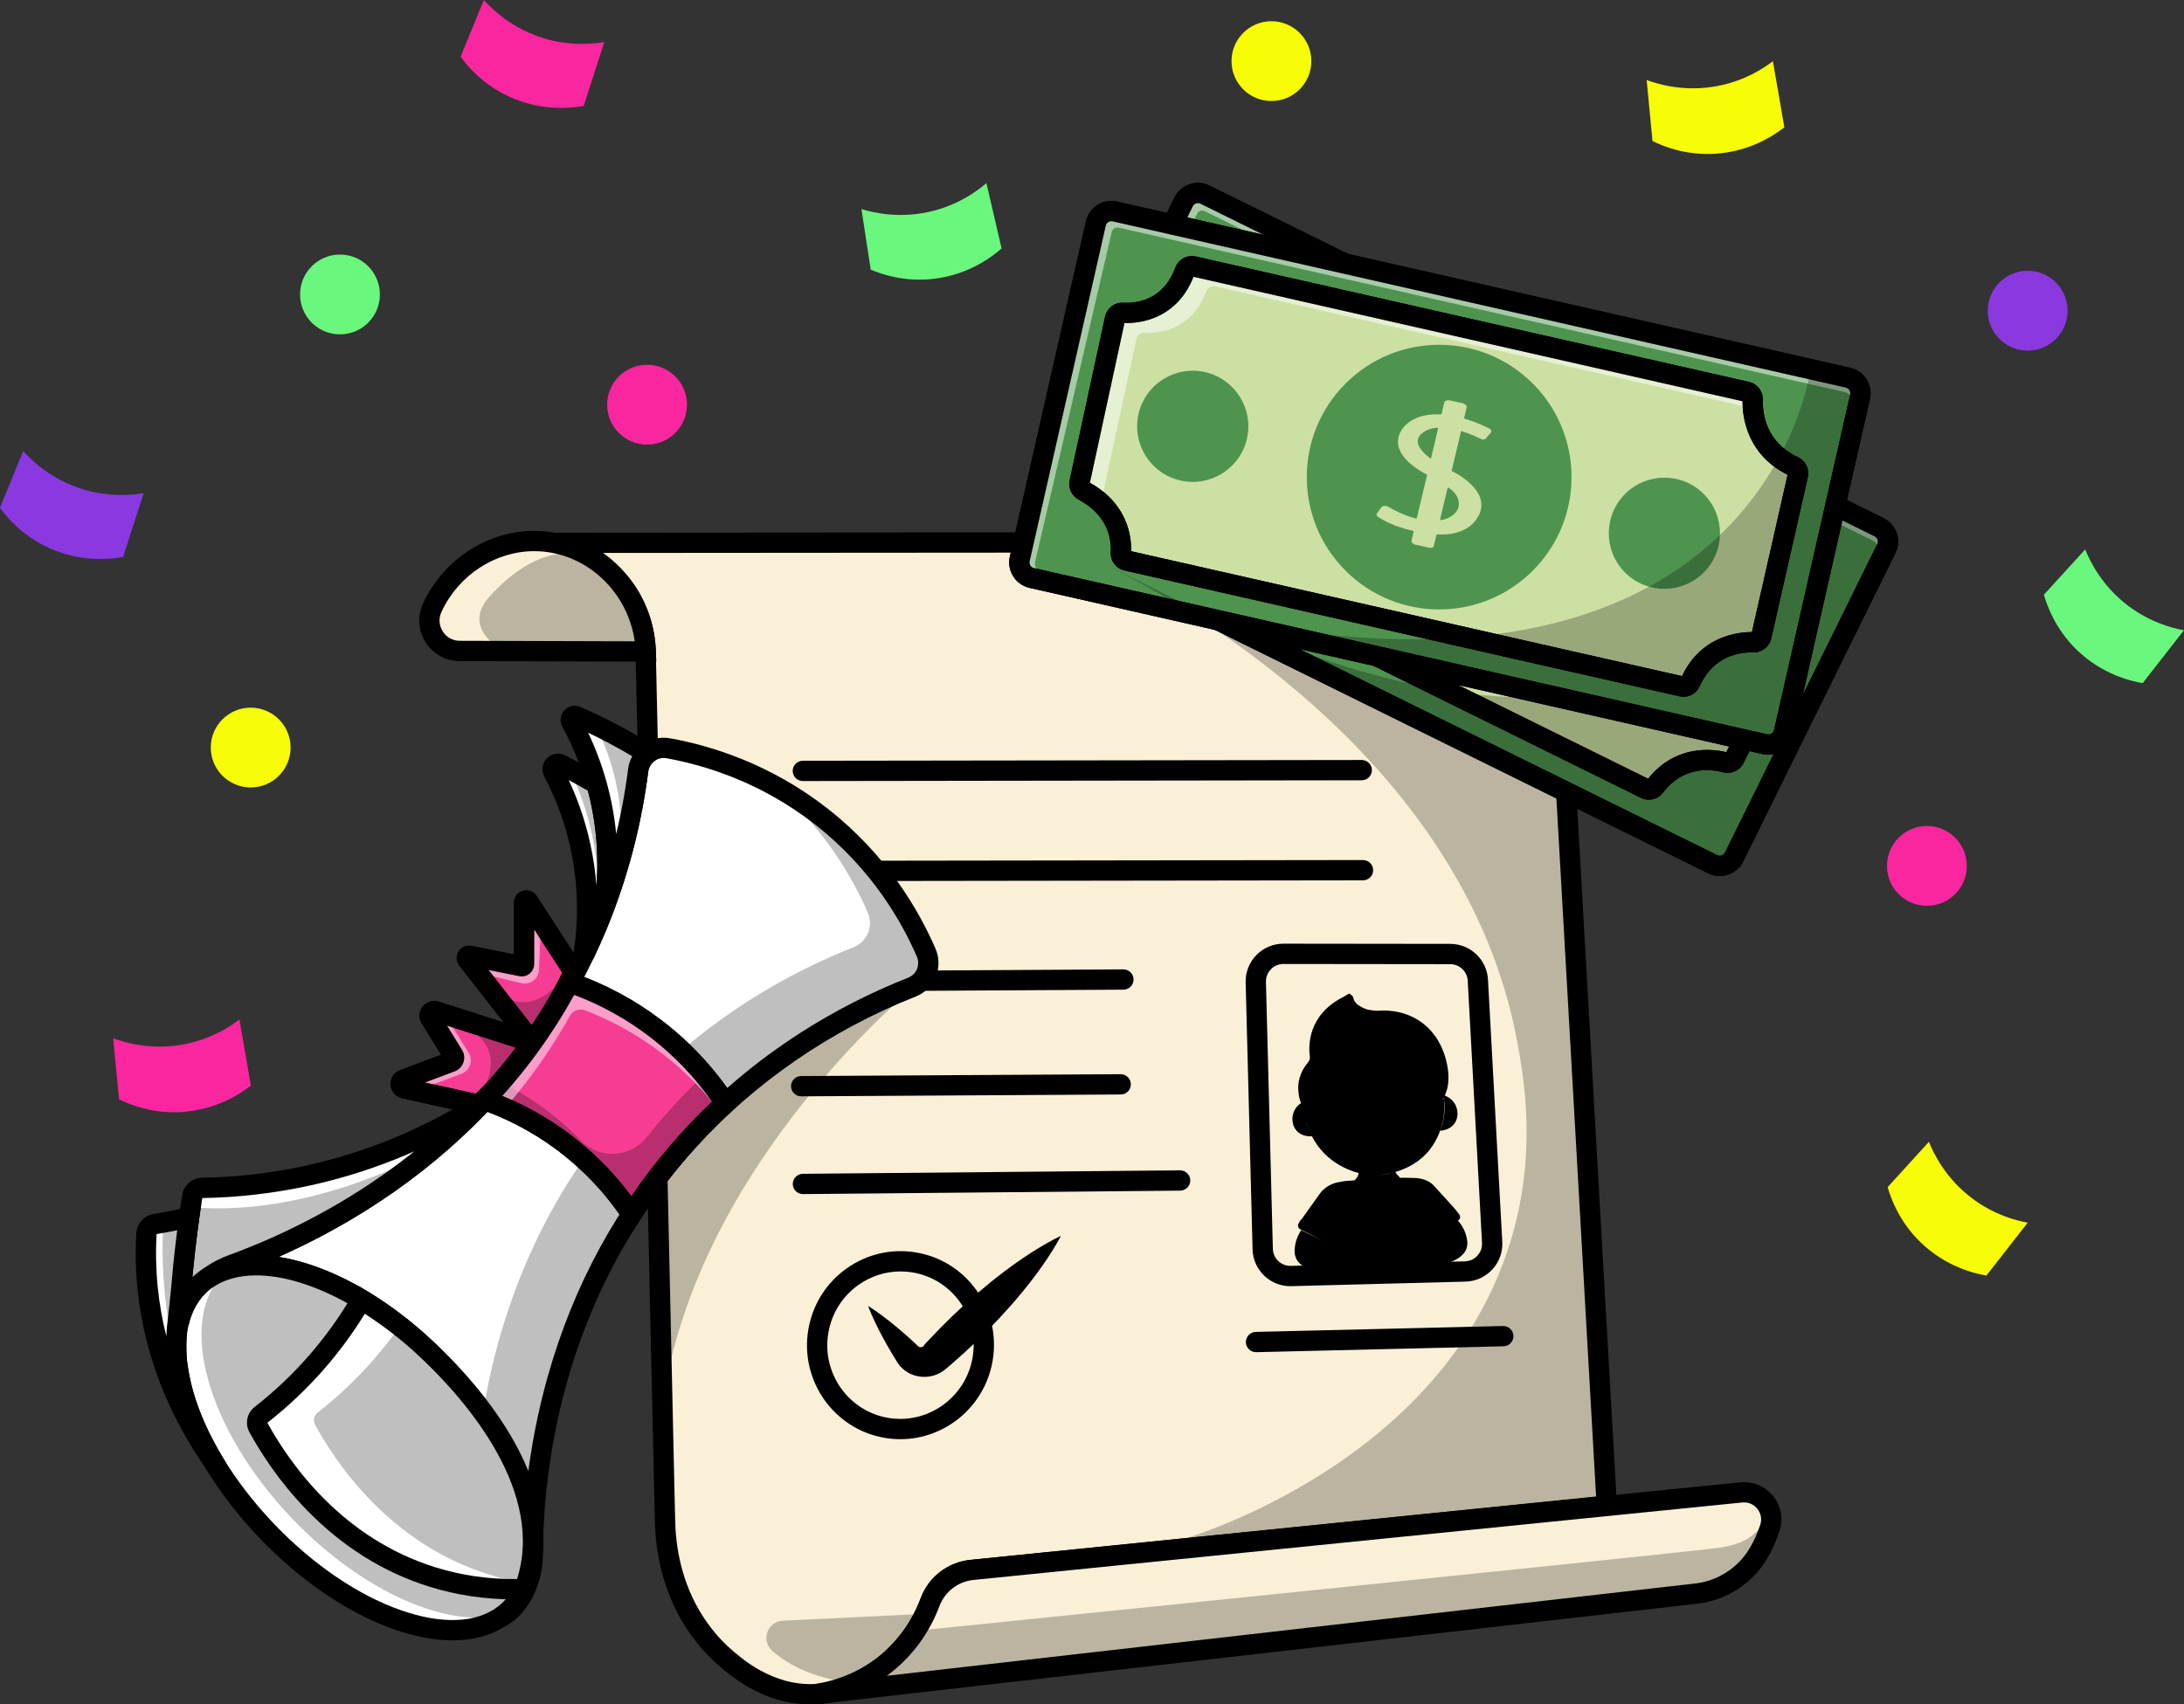
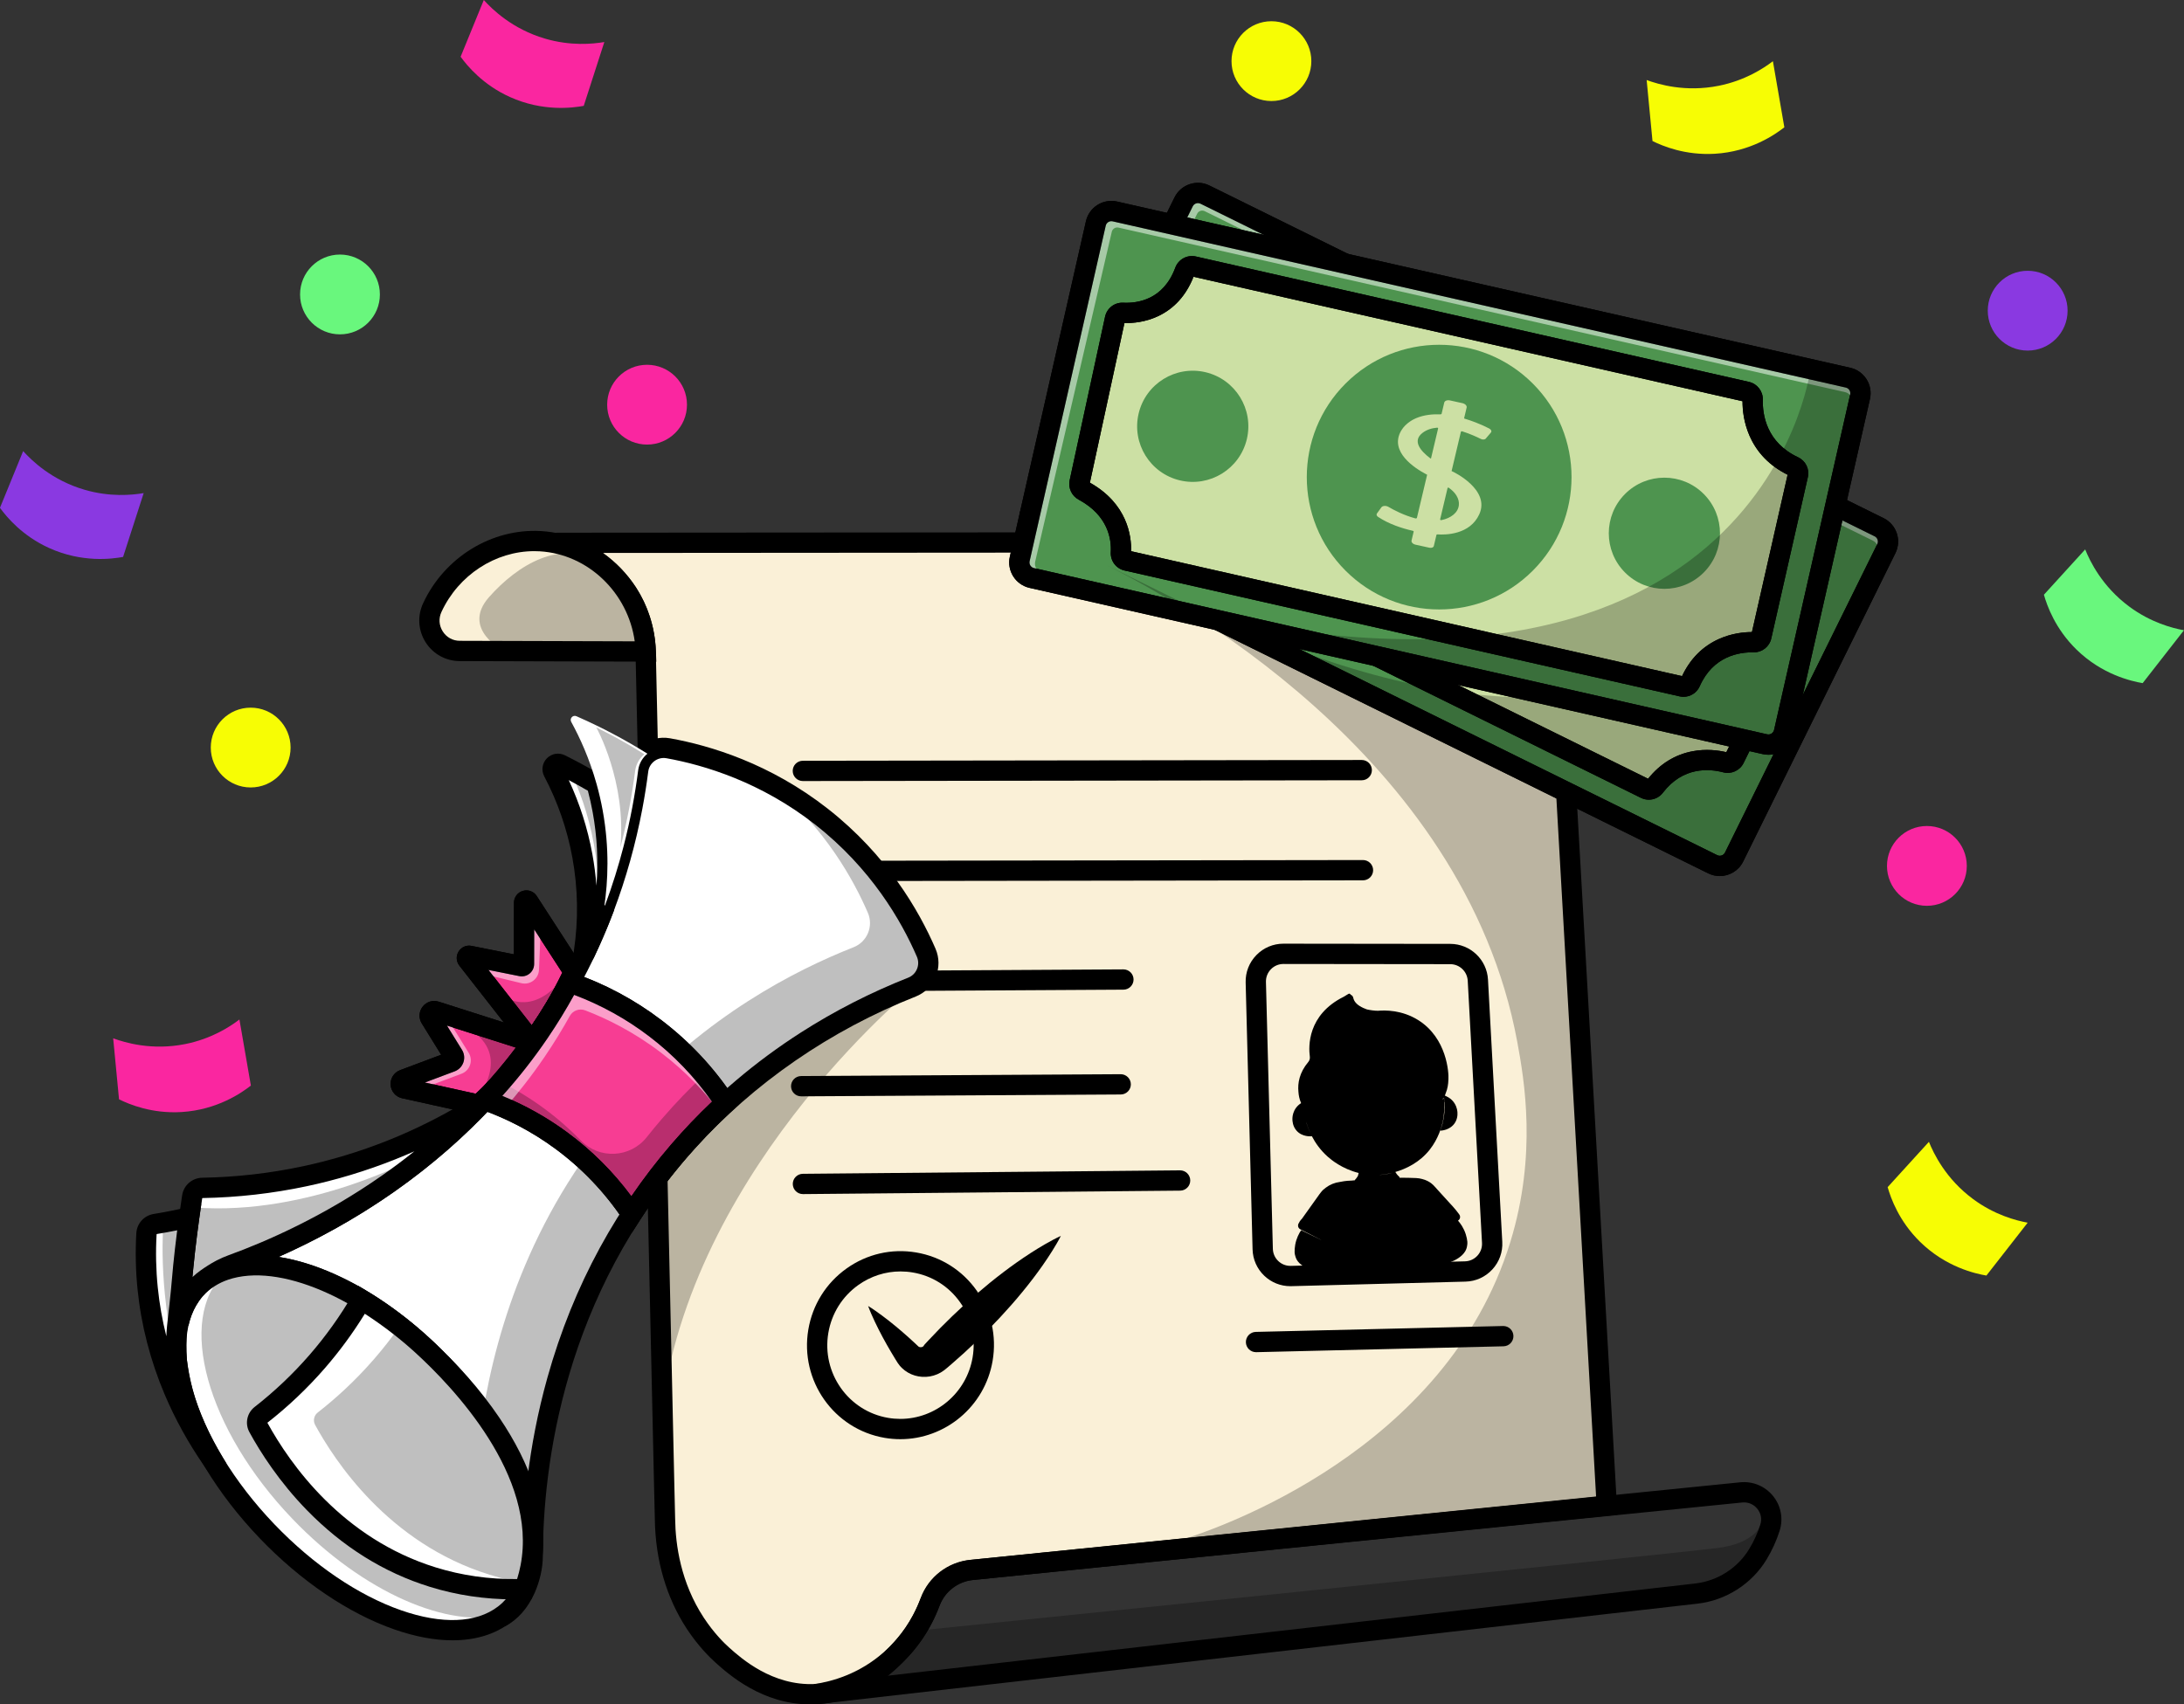
<svg xmlns="http://www.w3.org/2000/svg" height="2520.3" preserveAspectRatio="xMidYMid meet" version="1.0" viewBox="398.4 626.6 3228.7 2520.3" width="3228.7" zoomAndPan="magnify">
  <rect x="398.4" y="626.6" width="3228.7" height="2520.3" fill="#333333" stroke="none" />
  <g>
    <g id="change1_3">
      <path d="M1222.2,1429.3c-0.35,0-0.42,0.5-0.07,0.59c12.67,3.06,28.89,8.48,46.05,18.44 c30.82,17.9,48.98,41.37,58.17,55.4c5.99,9.35,12.92,22.22,18.22,38.4c6.25,19.07,8.02,35.97,8.34,48.19l27.35,1230.25l1.24,52.58 c0.49,37.08,7.44,96.96,44.81,153.79c17.57,26.71,35.49,43.08,40.35,47.4c18.8,16.76,68.01,60.66,137.26,57.38 c68.4-3.24,111.97-50.39,126.14-65.73c22.39-24.24,35.73-50.04,43.74-71.74c9.42-25.51,32.64-43.36,59.69-46.1l940.25-95.22 l-71.09-1250.42c0,0,3.22-174.29-262.8-174.13C2181.89,1428.53,1276.76,1429.25,1222.2,1429.3z" fill="#faf0d7" />
    </g>
    <g id="change2_45">
      <path d="M1596.51,3146.89c-71.05,0-120.71-44.3-139.84-61.36c-8.83-7.88-26.15-24.9-42.9-50.36 c-30.12-45.8-46.47-101.72-47.28-161.74l-1.24-52.51l-27.35-1230.27c-0.39-14.9-2.95-29.67-7.59-43.85 c-4.02-12.27-9.59-24.02-16.57-34.92c-13.68-20.85-32.04-38.33-53.1-50.57c-13.06-7.58-27.2-13.25-42.04-16.83 c-7.52-1.81-12.51-8.98-11.6-16.67c0.91-7.69,7.44-13.49,15.18-13.5l0,0c9.39-0.01,951.11-0.76,1217.66-0.92c0.12,0,0.25,0,0.37,0 c102.06,0,178.26,24.91,226.53,74.04c49.2,50.09,50.9,107.51,50.91,114.7l71.88,1264.29l-954.53,96.67 c-21.27,2.15-39.77,16.43-47.14,36.37c-10.65,28.82-26.39,54.63-46.79,76.72c-15.31,16.57-61.91,67.01-136.45,70.53 C1601.9,3146.83,1599.19,3146.89,1596.51,3146.89z M1289.54,1444.24c19.31,13.67,36.19,31.16,49.36,51.26l0.09,0.14 c8.35,13.05,15.03,27.12,19.84,41.81c5.55,16.94,8.61,34.6,9.08,52.47l27.35,1230.31l1.24,52.71c0.5,37.88,8.25,93.91,42.35,145.74 c14.86,22.6,30.06,37.55,37.8,44.45c17.35,15.47,63.45,56.59,126.57,53.59c62.26-2.95,102.58-46.58,115.83-60.92 c17.72-19.18,31.41-41.64,40.69-66.76c11.31-30.61,39.67-52.53,72.25-55.83l925.97-93.78l-70.31-1236.65l0.01-0.56 c0-0.44,0-51.09-42.8-94.28c-42.46-42.85-111.31-64.57-204.63-64.57c-0.12,0-0.23,0-0.35,0 C2215.23,1443.51,1511.04,1444.07,1289.54,1444.24z M1225.64,1415.3c0.02,0,0.03,0.01,0.05,0.01 C1225.67,1415.31,1225.65,1415.31,1225.64,1415.3z" />
    </g>
  </g>
  <g>
    <g id="change1_2">
-       <path d="M1603.92,3131.72c434.1-49.58,868.2-99.15,1302.3-148.73c37.68-4.3,71.35-25.72,90.96-58.17 c8.31-13.75,14-27.14,17.88-39.35c8.74-27.54-13.8-54.97-42.55-52.08L1836.22,2947.9c-28.41,2.86-52.87,21.47-62.97,48.17 c-9.64,25.5-26.92,57.15-58.02,84.6C1671.31,3119.44,1623.51,3128.94,1603.92,3131.72z" fill="#faf0d7" />
-     </g>
+       </g>
    <g id="change2_22">
      <path d="M1605.62,3146.62l-3.81-29.75c27.04-3.84,66.95-15.19,103.49-47.44c24.08-21.25,42.22-47.72,53.92-78.66 c12.17-32.18,41.1-54.33,75.49-57.79L2971,2818.46c18.62-1.87,36.78,5.69,48.58,20.22c11.73,14.45,15.38,33.63,9.76,51.32 c-4.69,14.79-11.2,29.11-19.34,42.58c-21.81,36.09-59.98,60.51-102.1,65.32L1605.62,3146.62z M2976.69,2848.17 c-0.88,0-1.78,0.04-2.67,0.14l-1136.29,114.52c-23,2.32-42.32,17.09-50.44,38.56c-13.45,35.56-34.35,66.02-62.13,90.54 c-5.18,4.57-10.41,8.77-15.67,12.64l1195.03-136.48c32.95-3.76,62.79-22.84,79.82-51.03c6.92-11.44,12.44-23.6,16.42-36.13 c2.59-8.15,0.96-16.65-4.46-23.33C2991.37,2851.52,2984.33,2848.17,2976.69,2848.17z" />
    </g>
  </g>
  <g>
    <g id="change1_1">
      <path d="M1353.07,1589.94c-3.25-87.82-72.63-158.22-155.72-163.1c-68.06-4-131.42,36.77-159.9,98.21 c-13.83,29.84,7.71,64,40.6,64.09L1353.07,1589.94z" fill="#faf0d7" />
    </g>
    <g id="change2_24">
      <path d="M1368.64,1604.99l-290.62-0.84c-20.52-0.06-39.35-10.42-50.36-27.72c-11.07-17.38-12.49-38.95-3.81-57.68 c31.61-68.2,101.69-111.16,174.38-106.88c44.22,2.6,86.02,22.14,117.72,55.01c31.91,33.1,50.41,76.6,52.11,122.51L1368.64,1604.99z M1188.24,1441.58c-57.52,0-111.9,35.26-137.17,89.79c-4.43,9.55-3.74,20.11,1.9,28.95c5.58,8.76,14.74,13.8,25.14,13.83 l258.62,0.75c-9.93-71.72-68.86-128.88-140.25-133.08C1193.73,1441.66,1190.97,1441.58,1188.24,1441.58z" />
    </g>
  </g>
  <g id="change2_18" opacity=".25">
    <path d="M1143.72,1589.34c0,0-64.44-32.12-22.39-79.74c42.05-47.62,107.17-87.74,164.36-49.6 c57.19,38.15,64.63,141.62,64.63,141.62L1143.72,1589.34z" />
  </g>
  <g id="change2_9" opacity=".25">
-     <path d="M1757.64,3013.32l-201.98,9.77c-22.87,1.11-32.76,29.45-15.57,44.58c24.19,21.29,65.16,43.68,132.58,48.9L1757.64,3013.32z" />
-   </g>
+     </g>
  <g id="change2_12" opacity=".25">
    <path d="M3008.61,2848.99c0,0,11.55,56.26-71.03,66.58c-82.57,10.32-1185.79,122.53-1185.79,122.53l-80.05,82.37l1248.09-139.82 C2919.84,2980.65,3030.58,2977.35,3008.61,2848.99z" />
  </g>
  <g id="change2_27">
    <path d="M1585.3,1781.52c-8.27,0-14.99-6.7-15-14.98c-0.01-8.28,6.69-15.01,14.98-15.02l826.22-1.14c0.01,0,0.01,0,0.02,0 c8.28,0,14.99,6.7,15,14.98c0.01,8.28-6.7,15.01-14.98,15.02l-826.22,1.14C1585.31,1781.52,1585.3,1781.52,1585.3,1781.52z" />
  </g>
  <g id="change2_13">
    <path d="M1587.14,1929.47c-8.28,0-14.99-6.7-15-14.98c-0.01-8.28,6.69-15.01,14.98-15.02l826.22-1.14c0.01,0,0.01,0,0.02,0 c8.27,0,14.99,6.7,15,14.98c0.01,8.28-6.7,15.01-14.98,15.02l-826.22,1.14C1587.15,1929.47,1587.14,1929.47,1587.14,1929.47z" />
  </g>
  <g id="change2_30">
    <path d="M1585.4,2392.29c-8.22,0-14.92-6.63-15-14.86c-0.08-8.28,6.58-15.06,14.86-15.14l557.59-5.11c0.05,0,0.09,0,0.14,0 c8.22,0,14.92,6.63,15,14.86c0.08,8.28-6.58,15.06-14.86,15.14l-557.59,5.11C1585.49,2392.29,1585.45,2392.29,1585.4,2392.29z" />
  </g>
  <g id="change2_21">
    <path d="M1586.83,2092.74c-8.24,0-14.95-6.66-15-14.91c-0.05-8.28,6.63-15.04,14.91-15.09l472.36-2.74c0.03,0,0.06,0,0.09,0 c8.24,0,14.95,6.66,15,14.91c0.05,8.28-6.63,15.04-14.91,15.09l-472.36,2.74C1586.89,2092.74,1586.86,2092.74,1586.83,2092.74z" />
  </g>
  <g id="change2_20">
    <path d="M2255.24,2626.05c-8.12,0-14.79-6.48-14.99-14.64c-0.2-8.28,6.36-15.16,14.64-15.35l365.52-8.7c0.12,0,0.24,0,0.36,0 c8.12,0,14.79,6.48,14.99,14.64c0.2,8.28-6.36,15.16-14.64,15.35l-365.52,8.7C2255.49,2626.05,2255.37,2626.05,2255.24,2626.05z" />
  </g>
  <g id="change2_1">
    <path d="M1582.83,2247.74c-8.24,0-14.95-6.66-15-14.91c-0.05-8.28,6.63-15.04,14.91-15.09l472.36-2.74c0.03,0,0.06,0,0.09,0 c8.24,0,14.95,6.66,15,14.91c0.05,8.28-6.63,15.04-14.91,15.09l-472.36,2.74C1582.89,2247.74,1582.86,2247.74,1582.83,2247.74z" />
  </g>
  <g id="change2_46">
    <path d="M2567.64,2462.7c-0.35-3.24-1.05-7.02-2.36-11.1c-2.99-9.29-7.85-15.97-11.46-20.08l0.38-0.26c1.93-1.3,2.87-3.48,2.7-5.61 c-0.08-1.19-0.51-2.37-1.31-3.37c-0.06-0.09-0.12-0.18-0.19-0.28c-5.7-8.04-14.3-16.91-14.3-16.91l-18.81-20.7l-1.9-2.16 c-0.59-0.67-1.2-1.32-1.83-1.94l-0.03-0.03c0,0-5.71-7.32-17.71-10.28c-2.85-0.78-5.79-1.26-8.79-1.4 c-8.16-0.38-16.48-0.51-24.76-0.46c0.04-0.35,0.08-0.7,0.11-1.05c-1.66-1.49-2.87-2.83-3.7-3.83c-0.06-0.07-0.12-0.15-0.19-0.23 l-2.31-3.42c15.9-4.62,35.9-14.01,50.91-33.05c12.9-16.37,17.55-34.1,18.95-40.23c2.87-12.58,2.62-22.57,2.37-30.28 c-0.06-1.87-0.16-3.91-0.32-6.09c0.03-0.08,0.07-0.16,0.1-0.24c0.03,0.19,0.05,0.38,0.08,0.58l0.24,5.84c0,0,0.12,0.04,0.34,0.12 c0.31,4.58,0.34,9.72-0.13,15.3c-0.53,6.28-1.59,11.92-2.86,16.83c-0.92,3.33-1.94,6.4-2.99,9.18c0.05-0.01,0.1-0.01,0.16-0.02 c-0.12,0.33-0.24,0.66-0.36,0.98c1.35-0.04,14.36-0.6,21.44-11.33c0.65-0.98,1.19-1.97,1.65-2.95c0,0,0,0,0,0c0,0,0,0,0-0.01 c3.03-6.48,2.33-12.71,2.05-14.81c-0.32-2.46-1.62-9.81-7.84-16.02c-2.65-2.64-5.45-4.34-7.84-5.44c-0.68-0.42-1.39-0.82-2.14-1.22 l0.02,0.34c-0.23-0.08-0.45-0.16-0.66-0.23c0.42-1.1,0.82-2.21,1.18-3.31c2.93-6.91,3.95-14.04,4.08-20.24 c0.03-0.32,0.05-0.64,0.07-0.95c0.63-9.18-2.03-60.67-44.75-87.38c-24.2-15.13-48.95-14.61-59.33-13.75 c-2.05,0-5.07-0.11-8.67-0.62c-2.61-0.37-5.19-0.75-7.77-1.38c-7.45-2.61-14.79-6.54-18.29-12.36c0,0,0,0,0,0 c-0.59-1.02-1.1-2.15-1.5-3.39c-0.19-0.6-0.35-1.18-0.48-1.75c-0.43-1.96-1.8-3.42-3.51-4.09c-2.38-3.38-3.14-1.3-9.96,2.58 c-0.16,0.09-0.34,0.19-0.52,0.3c-53.9,26.77-52.13,73.81-50.11,88.48c0.4,2.89-0.48,5.81-2.35,8.04 c-13.2,15.74-15.78,31.4-14.51,44.04c0.36,5.39,1.5,11.15,3.98,16.74c-2.28,1.42-4.95,3.54-7.31,6.64 c-4.29,5.64-5.3,11.58-5.52,14.97c0,0,0,0,0,0c0,0,0,0.01,0,0.02c-0.05,0.81-0.06,1.47-0.06,1.94c0.02,2.45,0.22,10.39,6.1,17.09 c8.34,9.51,21.04,8.48,22.71,8.3c4.9,9.45,12.32,20.39,23.58,30.39c4.59,4.08,20.83,17.77,45.56,23.93 c-0.35,1.38-0.7,2.76-1.05,4.14c-0.28,0.53-0.59,1.06-0.94,1.61c-1.19,1.88-2.44,3.36-3.52,4.46c0.04,0.18,0.08,0.35,0.12,0.53 c-1.69,0.17-3.34,0.34-4.95,0.51c-1.89,0.02-8.98,0.21-17.31,1.99c-0.02,0-0.04,0-0.06,0.01c-7.68,0.96-14.88,3.94-20.93,8.52 c-2.72,1.92-5.18,4.19-7.2,6.87c-0.7,0.84-1.37,1.71-2.01,2.6l-26,36.43c0,0-3.15,2.98-4.59,6.43l-0.04,0.06 c-0.89,1.25-1.24,2.7-1.13,4.1c0.16,2.06,1.34,4.01,3.35,5.03l30.81,15.67l-0.02,0.05c-9.85-4.8-19.7-9.61-29.55-14.41 c-3.05,4.55-7,11.81-8.77,21.42c-0.77,4.22-0.97,8.05-0.9,11.31c0.11,2.12,0.5,4.08,1.14,5.91c0.75,2.74,1.98,5.34,3.82,7.68 c10.96,13.91,37.56,15.97,45.82,16.27c0.85,1.2,2.04,2.38,3.68,3.4l-0.05-1.86c3.12,2.08,8.71,4.93,15.9,4.66 c2.41-0.09,4.54-0.52,6.31-1.04c3.68-0.85,6.99-2.51,9.58-4.85c0.7-0.08,1.46-0.27,2.19-0.66c0.99-0.53,1.29-1.11,1.37-1.26 c0.13-0.25,0.19-0.5,0.23-0.73l78.44-4.79c0.01,0.05,0.02,0.09,0.04,0.13c0.01-0.05,0.02-0.09,0.03-0.13l0.02,0 c-0.02,0.04-0.03,0.09-0.05,0.13c0.13,0.25,0.55,0.29,0.86,0.28c0.07-0.16,0.14-0.32,0.2-0.48l0.1-0.01 c0.02,0.33,0.11,0.81,0.42,1.28c0.1,0.15,0.47,0.68,1.52,1.08c0.77,0.29,1.55,0.38,2.25,0.37c2.87,1.98,6.36,3.2,10.12,3.56 c1.83,0.29,3.99,0.43,6.39,0.21c7.16-0.66,12.33-4.22,15.16-6.68l0.19,1.85c1.5-1.23,2.52-2.55,3.21-3.85 c8.14-1.37,34.25-6.87,43.32-22.08c1.52-2.56,2.41-5.3,2.79-8.11C2567.67,2466.81,2567.81,2464.81,2567.64,2462.7z M2528.27,2242.78c-0.03-0.13-0.05-0.26-0.08-0.39C2528.21,2242.51,2528.24,2242.64,2528.27,2242.78z M2528.11,2242.03 c-0.03-0.13-0.05-0.26-0.08-0.38C2528.06,2241.78,2528.09,2241.91,2528.11,2242.03z M2527.96,2241.3 c-0.03-0.12-0.05-0.25-0.08-0.37C2527.9,2241.06,2527.93,2241.18,2527.96,2241.3z M2527.8,2240.59c-0.03-0.12-0.05-0.24-0.08-0.36 C2527.75,2240.35,2527.77,2240.47,2527.8,2240.59z M2527.64,2239.89c-0.03-0.12-0.06-0.24-0.08-0.36 C2527.59,2239.65,2527.62,2239.77,2527.64,2239.89z M2527.48,2239.21c-0.03-0.12-0.06-0.24-0.08-0.36 C2527.43,2238.97,2527.45,2239.09,2527.48,2239.21z M2527.32,2238.53c-0.03-0.12-0.06-0.23-0.08-0.35 C2527.26,2238.3,2527.29,2238.41,2527.32,2238.53z M2527.16,2237.87c-0.03-0.11-0.06-0.23-0.09-0.34 C2527.1,2237.64,2527.13,2237.75,2527.16,2237.87z M2526.99,2237.22c-0.03-0.11-0.06-0.22-0.09-0.33 C2526.93,2236.99,2526.96,2237.1,2526.99,2237.22z M2526.82,2236.58c-0.03-0.11-0.06-0.22-0.09-0.33 C2526.77,2236.36,2526.79,2236.47,2526.82,2236.58z M2518.41,2218.33c-0.06-0.07-0.12-0.15-0.19-0.22 C2518.29,2218.19,2518.35,2218.26,2518.41,2218.33z M2526.65,2235.95c-0.03-0.11-0.06-0.21-0.09-0.32 C2526.6,2235.74,2526.62,2235.84,2526.65,2235.95z M2526.48,2235.33c-0.03-0.1-0.06-0.21-0.09-0.31 C2526.42,2235.13,2526.45,2235.23,2526.48,2235.33z M2526.31,2234.73c-0.03-0.1-0.06-0.2-0.09-0.3 C2526.25,2234.53,2526.28,2234.63,2526.31,2234.73z M2526.14,2234.14c-0.03-0.1-0.06-0.2-0.09-0.3 C2526.08,2233.94,2526.11,2234.04,2526.14,2234.14z M2525.96,2233.56c-0.03-0.1-0.06-0.19-0.09-0.29 C2525.9,2233.36,2525.93,2233.46,2525.96,2233.56z M2525.78,2232.99c-0.03-0.09-0.06-0.19-0.09-0.28 C2525.73,2232.8,2525.76,2232.89,2525.78,2232.99z M2525.61,2232.43c-0.03-0.09-0.06-0.18-0.09-0.28 C2525.55,2232.25,2525.58,2232.34,2525.61,2232.43z M2525.43,2231.88c-0.03-0.09-0.06-0.18-0.09-0.27 C2525.37,2231.7,2525.4,2231.79,2525.43,2231.88z M2525.25,2231.35c-0.03-0.09-0.06-0.18-0.09-0.27 C2525.19,2231.17,2525.22,2231.26,2525.25,2231.35z M2525.07,2230.83c-0.03-0.09-0.06-0.17-0.09-0.26 C2525.01,2230.65,2525.04,2230.74,2525.07,2230.83z M2524.88,2230.31c-0.03-0.08-0.06-0.17-0.09-0.25 C2524.82,2230.14,2524.85,2230.23,2524.88,2230.31z M2524.7,2229.81c-0.03-0.08-0.06-0.17-0.09-0.25 C2524.64,2229.64,2524.67,2229.73,2524.7,2229.81z M2524.52,2229.32c-0.03-0.08-0.06-0.16-0.09-0.25 C2524.45,2229.15,2524.49,2229.24,2524.52,2229.32z M2524.33,2228.84c-0.03-0.08-0.06-0.16-0.09-0.24 C2524.27,2228.68,2524.3,2228.76,2524.33,2228.84z M2524.15,2228.36c-0.03-0.08-0.06-0.16-0.09-0.23 C2524.08,2228.21,2524.11,2228.28,2524.15,2228.36z M2523.96,2227.9c-0.03-0.08-0.06-0.15-0.09-0.23 C2523.9,2227.75,2523.93,2227.82,2523.96,2227.9z M2523.77,2227.45c-0.03-0.07-0.06-0.15-0.09-0.22 C2523.71,2227.3,2523.74,2227.37,2523.77,2227.45z M2523.58,2227.01c-0.03-0.07-0.06-0.15-0.1-0.22 C2523.52,2226.86,2523.55,2226.93,2523.58,2227.01z M2523.39,2226.58c-0.03-0.07-0.06-0.14-0.1-0.21 C2523.33,2226.43,2523.36,2226.5,2523.39,2226.58z M2523.2,2226.15c-0.03-0.07-0.06-0.14-0.1-0.21 C2523.14,2226.01,2523.17,2226.08,2523.2,2226.15z M2523.01,2225.74c-0.03-0.07-0.06-0.14-0.1-0.21 C2522.95,2225.6,2522.98,2225.67,2523.01,2225.74z M2522.82,2225.34c-0.03-0.07-0.06-0.13-0.1-0.2 C2522.76,2225.2,2522.79,2225.27,2522.82,2225.34z M2522.63,2224.94c-0.03-0.07-0.06-0.13-0.1-0.2 C2522.57,2224.81,2522.6,2224.88,2522.63,2224.94z M2522.44,2224.56c-0.03-0.06-0.07-0.13-0.1-0.19 C2522.37,2224.43,2522.41,2224.49,2522.44,2224.56z M2522.25,2224.18c-0.03-0.06-0.07-0.13-0.1-0.19 C2522.18,2224.05,2522.21,2224.12,2522.25,2224.18z M2522.05,2223.81c-0.03-0.06-0.07-0.12-0.1-0.18 C2521.99,2223.69,2522.02,2223.75,2522.05,2223.81z M2521.86,2223.45c-0.03-0.06-0.07-0.12-0.1-0.18 C2521.8,2223.33,2521.83,2223.39,2521.86,2223.45z M2521.67,2223.1c-0.03-0.06-0.07-0.12-0.1-0.18 C2521.6,2222.99,2521.64,2223.04,2521.67,2223.1z M2521.47,2222.76c-0.03-0.06-0.06-0.11-0.1-0.17 C2521.41,2222.65,2521.44,2222.7,2521.47,2222.76z M2521.28,2222.43c-0.03-0.06-0.07-0.11-0.1-0.17 C2521.22,2222.31,2521.25,2222.37,2521.28,2222.43z M2521.09,2222.1c-0.03-0.06-0.07-0.11-0.1-0.16 C2521.02,2221.99,2521.06,2222.05,2521.09,2222.1z M2520.9,2221.78c-0.03-0.05-0.07-0.11-0.1-0.16 C2520.83,2221.68,2520.86,2221.73,2520.9,2221.78z M2520.7,2221.47c-0.03-0.05-0.07-0.1-0.1-0.16 C2520.64,2221.37,2520.67,2221.42,2520.7,2221.47z M2520.51,2221.17c-0.03-0.05-0.07-0.1-0.1-0.15 C2520.44,2221.07,2520.48,2221.12,2520.51,2221.17z M2520.32,2220.88c-0.03-0.05-0.07-0.1-0.1-0.15 C2520.25,2220.78,2520.28,2220.83,2520.32,2220.88z M2520.12,2220.59c-0.03-0.05-0.07-0.1-0.1-0.14 C2520.06,2220.49,2520.09,2220.54,2520.12,2220.59z M2519.93,2220.31c-0.03-0.05-0.07-0.09-0.1-0.14 C2519.87,2220.22,2519.9,2220.26,2519.93,2220.31z M2519.74,2220.04c-0.03-0.05-0.07-0.09-0.1-0.14 C2519.67,2219.95,2519.71,2219.99,2519.74,2220.04z M2519.55,2219.78c-0.03-0.05-0.07-0.09-0.1-0.14 C2519.48,2219.68,2519.51,2219.73,2519.55,2219.78z M2519.36,2219.52c-0.03-0.05-0.07-0.09-0.1-0.14 C2519.29,2219.43,2519.32,2219.47,2519.36,2219.52z M2519.17,2219.27c-0.04-0.05-0.07-0.09-0.11-0.14 C2519.1,2219.18,2519.13,2219.22,2519.17,2219.27z M2518.98,2219.02c-0.04-0.05-0.07-0.09-0.11-0.14 C2518.9,2218.93,2518.94,2218.98,2518.98,2219.02z M2518.79,2218.79c-0.04-0.05-0.08-0.09-0.11-0.14 C2518.71,2218.7,2518.75,2218.74,2518.79,2218.79z M2518.6,2218.56c-0.04-0.05-0.08-0.09-0.12-0.14 C2518.52,2218.46,2518.56,2218.51,2518.6,2218.56z M2414.72,2207.34c-0.21,0-0.42,0-0.63,0c0.22,0,0.45,0,0.67,0 C2414.75,2207.34,2414.73,2207.34,2414.72,2207.34z M2357.34,2202.77c0.3,0.05,0.6,0.1,0.91,0.15 C2357.94,2202.87,2357.64,2202.82,2357.34,2202.77z M2359.2,2203.07c0.31,0.05,0.62,0.1,0.92,0.15 C2359.81,2203.17,2359.51,2203.12,2359.2,2203.07z M2361.09,2203.36c0.31,0.05,0.62,0.1,0.94,0.14 C2361.71,2203.46,2361.4,2203.41,2361.09,2203.36z M2363,2203.65c0.32,0.05,0.63,0.09,0.95,0.14 C2363.63,2203.75,2363.32,2203.7,2363,2203.65z M2364.95,2203.93c0.32,0.05,0.64,0.09,0.96,0.13 C2365.59,2204.02,2365.27,2203.98,2364.95,2203.93z M2366.92,2204.21c0.32,0.04,0.65,0.09,0.97,0.13 C2367.56,2204.29,2367.24,2204.25,2366.92,2204.21z M2368.91,2204.47c0.33,0.04,0.66,0.09,0.99,0.13 C2369.57,2204.56,2369.24,2204.51,2368.91,2204.47z M2370.94,2204.73c0.33,0.04,0.66,0.08,1,0.12 C2371.6,2204.81,2371.27,2204.77,2370.94,2204.73z M2372.98,2204.98c0.34,0.04,0.67,0.08,1.01,0.12 C2373.66,2205.06,2373.32,2205.02,2372.98,2204.98z M2375.05,2205.21c0.34,0.04,0.68,0.08,1.03,0.11 C2375.74,2205.29,2375.4,2205.25,2375.05,2205.21z M2377.15,2205.44c0.35,0.04,0.69,0.07,1.04,0.11 C2377.84,2205.52,2377.5,2205.48,2377.15,2205.44z M2379.28,2205.66c0.35,0.03,0.7,0.07,1.05,0.1 C2379.98,2205.73,2379.63,2205.69,2379.28,2205.66z M2381.43,2205.87c0.35,0.03,0.7,0.07,1.06,0.1 C2382.13,2205.93,2381.78,2205.9,2381.43,2205.87z M2383.6,2206.06c0.36,0.03,0.71,0.06,1.07,0.09 C2384.32,2206.12,2383.96,2206.09,2383.6,2206.06z M2385.8,2206.24c0.36,0.03,0.72,0.06,1.08,0.09 C2386.52,2206.3,2386.16,2206.27,2385.8,2206.24z M2388.03,2206.42c0.36,0.03,0.73,0.05,1.09,0.08 C2388.75,2206.47,2388.39,2206.44,2388.03,2206.42z M2390.28,2206.57c0.37,0.02,0.73,0.05,1.1,0.07 C2391.01,2206.62,2390.64,2206.6,2390.28,2206.57z M2392.55,2206.72c0.37,0.02,0.74,0.04,1.11,0.07 C2393.29,2206.76,2392.92,2206.74,2392.55,2206.72z M2394.85,2206.85c0.37,0.02,0.74,0.04,1.12,0.06 C2395.59,2206.89,2395.22,2206.87,2394.85,2206.85z M2397.17,2206.97c0.38,0.02,0.75,0.04,1.13,0.05 C2397.92,2207,2397.54,2206.98,2397.17,2206.97z M2399.51,2207.07c0.38,0.02,0.76,0.03,1.14,0.04 C2400.27,2207.1,2399.89,2207.08,2399.51,2207.07z M2401.88,2207.15c0.38,0.01,0.76,0.03,1.15,0.04 C2402.64,2207.18,2402.26,2207.17,2401.88,2207.15z M2404.27,2207.22c0.38,0.01,0.77,0.02,1.15,0.03 C2405.04,2207.25,2404.65,2207.23,2404.27,2207.22z M2406.69,2207.28c0.38,0.01,0.77,0.02,1.15,0.02 C2407.46,2207.3,2407.07,2207.29,2406.69,2207.28z M2409.13,2207.32c0.39,0,0.77,0.01,1.16,0.01 C2409.9,2207.33,2409.51,2207.32,2409.13,2207.32z M2411.59,2207.34c0.39,0,0.77,0,1.16,0.01 C2412.36,2207.34,2411.98,2207.34,2411.59,2207.34z M2494.38,2197.64c0.28-0.07,0.57-0.14,0.85-0.21 C2494.94,2197.5,2494.66,2197.57,2494.38,2197.64z M2345.4,2214.45c0-0.01,0.01-0.03,0.01-0.04c0,0,0,0,0,0c0,0,0,0,0,0 C2345.41,2214.42,2345.4,2214.43,2345.4,2214.45z M2341.67,2224.19c0.06-0.12,0.12-0.25,0.18-0.37 C2341.78,2223.94,2341.73,2224.06,2341.67,2224.19z M2342.03,2223.41c0.06-0.13,0.11-0.25,0.17-0.38 C2342.15,2223.15,2342.09,2223.28,2342.03,2223.41z M2342.39,2222.62c0.06-0.13,0.11-0.25,0.17-0.38 C2342.5,2222.37,2342.45,2222.49,2342.39,2222.62z M2342.74,2221.83c0.06-0.13,0.11-0.26,0.16-0.38 C2342.85,2221.57,2342.79,2221.7,2342.74,2221.83z M2343.08,2221.03c0.05-0.13,0.11-0.26,0.16-0.39 C2343.18,2220.77,2343.13,2220.9,2343.08,2221.03z M2343.4,2220.23c0.05-0.13,0.1-0.26,0.15-0.39 C2343.51,2219.97,2343.46,2220.1,2343.4,2220.23z M2343.72,2219.42c0.05-0.13,0.1-0.26,0.15-0.39 C2343.82,2219.16,2343.77,2219.29,2343.72,2219.42z M2344.03,2218.6c0.05-0.13,0.1-0.26,0.14-0.39 C2344.12,2218.34,2344.08,2218.47,2344.03,2218.6z M2344.32,2217.78c0.05-0.13,0.09-0.26,0.14-0.4 C2344.42,2217.52,2344.37,2217.65,2344.32,2217.78z M2344.61,2216.96c0.04-0.13,0.09-0.27,0.13-0.4 C2344.7,2216.69,2344.65,2216.82,2344.61,2216.96z M2344.88,2216.12c0.04-0.13,0.09-0.27,0.13-0.4 C2344.97,2215.86,2344.93,2215.99,2344.88,2216.12z M2345.15,2215.29c0.04-0.13,0.08-0.27,0.12-0.4 C2345.23,2215.02,2345.19,2215.15,2345.15,2215.29z M2451.11,2362.25c-3.58,0.69-7.53,1.27-11.8,1.6c-0.6,0.04-1.2,0.07-1.79,0.1 c3.7-0.26,10.89-1.03,19.76-3.29C2455.22,2361.29,2453.16,2361.82,2451.11,2362.25z M2532.68,2250.88 c-0.34,0.78-1.1,1.07-1.78,0.94c0.16-0.22,0.32-0.45,0.47-0.68c0.68-0.01,1.36-0.37,1.68-1.13 C2532.93,2250.3,2532.81,2250.59,2532.68,2250.88z M2335.05,2301.08c-2.27-4.92-4.54-10.9-6.28-17.83 c0.21,0.77,0.43,1.55,0.66,2.33c0.97,3.31,2.69,8.95,5.78,15.79C2335.15,2301.27,2335.1,2301.18,2335.05,2301.08z M2326.57,2265.71 c0.01,0,0.03,0,0.04,0C2326.59,2265.71,2326.58,2265.71,2326.57,2265.71z M2325.98,2265.58 C2325.98,2265.58,2325.98,2265.58,2325.98,2265.58c0.01,0,0.02,0.01,0.04,0.02C2326,2265.59,2325.99,2265.59,2325.98,2265.58z M2326.15,2265.65c0.02,0.01,0.04,0.01,0.06,0.02C2326.19,2265.66,2326.17,2265.66,2326.15,2265.65z M2326.36,2265.7 c0.02,0,0.03,0.01,0.05,0.01C2326.39,2265.7,2326.37,2265.7,2326.36,2265.7z M2326.78,2265.69c0.01,0,0.02,0,0.03,0 C2326.8,2265.69,2326.79,2265.69,2326.78,2265.69z M2326.98,2265.64c0.01,0,0.01,0,0.02-0.01 C2326.99,2265.64,2326.99,2265.64,2326.98,2265.64z M2327.17,2265.56c0,0,0.01,0,0.01-0.01 C2327.18,2265.56,2327.18,2265.56,2327.17,2265.56z M2327.35,2265.45C2327.35,2265.45,2327.36,2265.45,2327.35,2265.45 C2327.36,2265.45,2327.35,2265.45,2327.35,2265.45z M2327.51,2265.32C2327.51,2265.32,2327.51,2265.31,2327.51,2265.32 C2327.51,2265.31,2327.51,2265.32,2327.51,2265.32z M2327.75,2264.96C2327.75,2264.96,2327.75,2264.96,2327.75,2264.96 C2327.75,2264.96,2327.75,2264.96,2327.75,2264.96z M2327.65,2265.15C2327.65,2265.15,2327.65,2265.15,2327.65,2265.15 C2327.65,2265.15,2327.65,2265.15,2327.65,2265.15z M2327.99,2263.17c0.03-0.3,0.06-0.61,0.09-0.93 C2328.05,2262.56,2328.02,2262.87,2327.99,2263.17z M2327.9,2264.19c0-0.01,0-0.02,0-0.03 C2327.9,2264.17,2327.9,2264.18,2327.9,2264.19z M2327.92,2263.89c0-0.03,0.01-0.06,0.01-0.09 C2327.93,2263.83,2327.93,2263.86,2327.92,2263.89z M2333.96,2237.17c-0.02,0.04-0.04,0.08-0.06,0.12 C2333.92,2237.25,2333.94,2237.21,2333.96,2237.17z M2333.55,2238.01c0,0.01-0.01,0.02-0.01,0.02 C2333.55,2238.03,2333.55,2238.02,2333.55,2238.01z M2333.16,2238.89c-0.02,0.04-0.03,0.07-0.05,0.11 C2333.13,2238.96,2333.15,2238.92,2333.16,2238.89z M2332.43,2240.73c-0.02,0.06-0.04,0.12-0.07,0.18 C2332.39,2240.85,2332.41,2240.79,2332.43,2240.73z M2332.26,2241.21c-0.02,0.05-0.04,0.1-0.05,0.15 C2332.22,2241.31,2332.24,2241.26,2332.26,2241.21z M2332.09,2241.69c0,0.01-0.01,0.02-0.01,0.03 C2332.08,2241.72,2332.09,2241.71,2332.09,2241.69z M2331.77,2242.68c-0.08,0.26-0.16,0.53-0.25,0.79 C2331.6,2243.21,2331.68,2242.94,2331.77,2242.68z M2331.46,2243.69c-0.01,0.02-0.01,0.04-0.02,0.05 C2331.45,2243.72,2331.45,2243.71,2331.46,2243.69z M2331.31,2244.2c-0.02,0.06-0.04,0.13-0.05,0.19 C2331.27,2244.32,2331.29,2244.26,2331.31,2244.2z M2331.16,2244.71c-0.04,0.15-0.08,0.3-0.12,0.45 C2331.08,2245.01,2331.12,2244.86,2331.16,2244.71z M2331.02,2245.23c-0.08,0.31-0.16,0.61-0.24,0.92 C2330.86,2245.84,2330.94,2245.53,2331.02,2245.23z M2330.75,2246.27c-0.02,0.06-0.03,0.13-0.05,0.19 C2330.72,2246.4,2330.73,2246.33,2330.75,2246.27z M2330.49,2247.32c-0.06,0.24-0.11,0.48-0.17,0.72 C2330.38,2247.8,2330.43,2247.56,2330.49,2247.32z M2330.13,2248.91c-0.03,0.15-0.07,0.31-0.1,0.46 C2330.06,2249.22,2330.1,2249.07,2330.13,2248.91z M2330.02,2249.45c-0.03,0.12-0.05,0.24-0.08,0.36 C2329.97,2249.69,2329.99,2249.57,2330.02,2249.45z M2329.91,2249.98c-0.1,0.5-0.2,1.01-0.3,1.51 C2329.7,2250.98,2329.8,2250.48,2329.91,2249.98z M2329.59,2251.57c-0.02,0.11-0.04,0.22-0.06,0.33 C2329.55,2251.79,2329.57,2251.68,2329.59,2251.57z M2329.5,2252.1c-0.01,0.05-0.02,0.09-0.02,0.14 C2329.48,2252.19,2329.49,2252.15,2329.5,2252.1z M2329.31,2253.15c-0.02,0.1-0.03,0.19-0.05,0.29 C2329.28,2253.34,2329.29,2253.25,2329.31,2253.15z M2329.22,2253.67c-0.02,0.09-0.03,0.18-0.04,0.27 C2329.19,2253.85,2329.21,2253.76,2329.22,2253.67z M2329.14,2254.2c-0.02,0.13-0.04,0.26-0.06,0.39 C2329.09,2254.46,2329.11,2254.33,2329.14,2254.2z M2329.05,2254.71c-0.01,0.07-0.02,0.14-0.03,0.21 C2329.03,2254.85,2329.04,2254.78,2329.05,2254.71z M2328.92,2255.57c-0.02,0.15-0.04,0.29-0.06,0.43 C2328.88,2255.86,2328.9,2255.71,2328.92,2255.57z M2328.82,2256.26c-0.05,0.31-0.09,0.62-0.13,0.93 C2328.73,2256.89,2328.77,2256.57,2328.82,2256.26z M2328.68,2257.23c-0.01,0.07-0.02,0.13-0.03,0.2 C2328.66,2257.37,2328.67,2257.3,2328.68,2257.23z M2328.55,2258.21c-0.01,0.04-0.01,0.08-0.02,0.12 C2328.54,2258.29,2328.54,2258.25,2328.55,2258.21z M2328.43,2259.16c-0.06,0.47-0.11,0.92-0.16,1.37 C2328.32,2260.08,2328.37,2259.62,2328.43,2259.16z M2328.27,2260.53c-0.01,0.09-0.02,0.18-0.03,0.27 C2328.25,2260.7,2328.26,2260.61,2328.27,2260.53z M2328.22,2260.97c-0.02,0.21-0.05,0.42-0.07,0.63 C2328.17,2261.39,2328.19,2261.18,2328.22,2260.97z M2335.26,2234.93L2335.26,2234.93c0.09-0.13,0.18-0.26,0.27-0.38 C2335.44,2234.67,2335.35,2234.8,2335.26,2234.93z M2341.47,2224.59c-0.06,0.12-0.12,0.25-0.18,0.37 C2341.35,2224.84,2341.41,2224.72,2341.47,2224.59z M2341.09,2225.37c-0.06,0.12-0.12,0.25-0.19,0.37 C2340.96,2225.61,2341.03,2225.49,2341.09,2225.37z M2340.69,2226.13c-0.06,0.12-0.13,0.24-0.19,0.37 C2340.57,2226.38,2340.63,2226.25,2340.69,2226.13z M2340.29,2226.9c-0.06,0.12-0.13,0.24-0.19,0.36 C2340.16,2227.14,2340.23,2227.02,2340.29,2226.9z M2339.88,2227.65c-0.07,0.12-0.13,0.24-0.2,0.36 C2339.75,2227.89,2339.81,2227.77,2339.88,2227.65z M2339.46,2228.41c-0.07,0.12-0.13,0.23-0.2,0.35 C2339.32,2228.64,2339.39,2228.52,2339.46,2228.41z M2339.02,2229.16c-0.07,0.12-0.13,0.23-0.2,0.35 C2338.89,2229.39,2338.96,2229.27,2339.02,2229.16z M2338.58,2229.9c-0.07,0.11-0.14,0.23-0.2,0.34 C2338.45,2230.13,2338.51,2230.01,2338.58,2229.9z M2338.13,2230.64c-0.07,0.11-0.14,0.22-0.21,0.33 C2337.99,2230.86,2338.06,2230.75,2338.13,2230.64z M2337.67,2231.37c-0.07,0.11-0.14,0.22-0.21,0.32 C2337.53,2231.59,2337.6,2231.48,2337.67,2231.37z M2337.2,2232.1c-0.07,0.1-0.14,0.21-0.2,0.31 C2337.06,2232.31,2337.13,2232.21,2337.2,2232.1z M2336.71,2232.84c-0.06,0.1-0.13,0.19-0.19,0.29 C2336.58,2233.03,2336.64,2232.94,2336.71,2232.84z M2336.18,2233.62c-0.05,0.07-0.1,0.15-0.15,0.22 C2336.08,2233.76,2336.13,2233.69,2336.18,2233.62z" />
  </g>
  <g id="change2_33">
    <path d="M1729.39,2754.7c-7.62,0-15.32-0.64-23.07-1.95c-75.11-12.76-125.77-84.63-112.93-160.21 c6.22-36.59,26.22-68.59,56.32-90.11c30.13-21.54,66.78-30,103.18-23.81c36.4,6.18,68.2,26.27,89.53,56.55 c21.31,30.25,29.62,67.06,23.4,103.66l0,0C1854.3,2706.6,1795.56,2754.7,1729.39,2754.7z M1729.66,2506.65 c-22.27,0-43.96,6.93-62.51,20.18c-23.61,16.88-39.31,42-44.19,70.73c-10.07,59.27,29.58,115.62,88.38,125.61 c6.05,1.03,12.09,1.53,18.03,1.53c51.82,0,97.83-37.73,106.87-90.9l0,0c4.88-28.73-1.64-57.62-18.35-81.36 c-16.69-23.7-41.56-39.42-70.03-44.25C1741.79,2507.16,1735.7,2506.65,1729.66,2506.65z" />
  </g>
  <g>
    <g>
      <g id="change2_26">
        <path d="M1681.78,2557.76c7.45,4.57,14.42,9.53,21.24,14.62c6.82,5.09,13.46,10.32,19.93,15.69 c6.48,5.37,12.81,10.86,19.02,16.44c3.12,2.78,6.17,5.62,9.23,8.45l4.54,4.29c0.94,0.98,1.07,0.78,1.37,0.97 c0.24,0.18,0.59,0.18,0.83,0.29c2.14,0.59,4.19-0.09,5.31-1.04c0.59-0.44,0.89-1.01,1.13-1.56c0.02-0.09,0.05-0.16,0.08-0.23 l0.06-0.09l0.44-0.49l2.09-2.3l4.22-4.54c11.27-12.1,22.86-23.87,34.75-35.33c23.79-22.91,48.74-44.62,75.2-64.75 c13.22-10.08,26.87-19.71,40.99-28.85c7.07-4.56,14.29-8.97,21.66-13.21c7.38-4.24,14.89-8.34,22.84-11.99 c-3.95,7.81-8.33,15.16-12.85,22.37c-4.52,7.21-9.2,14.25-14.03,21.14c-9.67,13.76-19.82,27.03-30.4,39.86 c-21.13,25.67-43.78,49.77-67.58,72.66c-11.91,11.44-24.11,22.57-36.64,33.37l-4.7,4.04l-2.38,2l-1.8,1.5l-2.26,1.8 c-6.16,4.67-13.51,7.76-21,9.05c-7.5,1.28-15.16,0.8-22.27-1.34c-7.11-2.11-13.67-5.94-18.88-10.99 c-1.27-1.29-2.59-2.53-3.67-3.95c-1.09-1.34-2.39-3.03-2.72-3.68l-3.31-5.3c-2.17-3.56-4.35-7.11-6.46-10.71 c-4.25-7.19-8.39-14.47-12.37-21.88c-3.99-7.41-7.81-14.95-11.46-22.63C1688.29,2573.77,1684.79,2565.96,1681.78,2557.76z" />
      </g>
    </g>
  </g>
  <g id="change2_47">
    <path d="M2305.97,2528.45c-14.38,0-27.98-5.42-38.45-15.36c-10.83-10.28-17.01-24.17-17.39-39.09l-10.22-394.65 c-0.39-15.21,5.24-29.59,15.87-40.48c10.61-10.88,24.82-16.86,40.01-16.86c0.02,0,0.04,0,0.07,0l246.55,0.29 c29.65,0.04,54.14,23.25,55.75,52.86l21.11,387.64c0.83,15.21-4.4,29.75-14.73,40.94c-10.33,11.19-24.4,17.58-39.63,17.97 l-257.44,6.72C2306.96,2528.44,2306.46,2528.45,2305.97,2528.45z M2295.79,2052c-7.04,0-13.62,2.77-18.54,7.81 c-4.92,5.05-7.53,11.71-7.35,18.76l10.22,394.65c0.18,6.92,3.04,13.35,8.06,18.11c5.02,4.76,11.58,7.28,18.51,7.11h0l257.44-6.72 c7.05-0.18,13.57-3.14,18.36-8.33c4.79-5.19,7.21-11.92,6.83-18.97l-21.11-387.64c-0.75-13.72-12.09-24.47-25.83-24.49 l-246.55-0.29C2295.81,2052,2295.8,2052,2295.79,2052z" />
  </g>
  <g>
    <g id="change3_6">
      <path d="M1767.61,2035.31c8.61,19.9-0.94,42.97-21.11,50.94c-87.26,34.47-217.5,101.38-332.93,229.68 c-207.11,230.2-227.42,503.38-227.66,611.83c-0.06,26.85-13.33,72.31-47.63,90.24c-0.16,0.08-0.32,0.16-0.47,0.24 c4.99-3.28,9.68-7,14.04-11.17c71.24-68.23,26.18-230.88-100.64-363.28s-287.37-184.43-358.61-116.19 c-5.09,4.88-9.59,10.23-13.5,16.03c0.06-0.11,0.12-0.21,0.19-0.31c9.84-16.92,23.5-25.68,35.03-33.1 c13.67-8.8,25.35-12.82,27.45-13.59c111.98-40.72,342.85-148.31,488.13-398.02c11.32-19.46,21.56-38.81,30.82-57.94 c11.72-24.22,21.88-48.11,30.68-71.41c20.28-53.71,33.37-104.4,41.86-149.32c3.63-19.17,6.41-37.3,8.57-54.16 c1.29-10.1,6.41-18.75,13.68-24.7c8.28-6.78,19.36-10.05,30.77-8c55.86,10.02,142.28,35.12,226.5,101.06 C1699.37,1901.93,1744.79,1982.51,1767.61,2035.31z" fill="#fff" />
    </g>
    <g id="change2_43">
      <path d="M1144.72,3031.55l-15.16-25.84c4.25-2.79,8.25-5.98,11.9-9.47c30.28-29,37.34-79.7,19.87-142.74 c-18.36-66.27-61.32-137.06-120.97-199.33c-59.65-62.28-128.52-108.25-193.94-129.44c-62.23-20.17-113.18-15.3-143.46,13.71 c-4.26,4.08-8.12,8.66-11.45,13.59l-25.21-16.25c0,0,0.01-0.01,0.01-0.02h0l0.02-0.04c11.63-19.96,27.88-30.42,39.76-38.06 l0.1-0.06c6.6-4.25,17.2-10.3,30.15-14.96l0.29-0.1c119.63-43.51,341.1-152.22,480.29-391.47c10.77-18.52,20.96-37.68,30.28-56.93 c11.01-22.76,21.16-46.37,30.15-70.18c17.8-47.15,31.65-96.54,41.15-146.81c3.31-17.49,6.15-35.42,8.43-53.28 c1.73-13.54,8.5-25.76,19.06-34.41c12.01-9.83,27.65-13.89,42.92-11.16c59.33,10.64,147.93,37.32,233.1,104.02 c87.29,68.35,134.85,150.31,159.37,207.04l0,0c5.79,13.39,5.9,28.19,0.31,41.67c-5.58,13.46-16.13,23.82-29.68,29.18 c-126.02,49.79-239.2,127.86-327.29,225.76c-194.06,215.68-223.52,469.65-223.81,601.83c-0.04,17.36-4.52,37.25-12.29,54.57 c-10.07,22.43-25.08,39.35-43.4,48.93L1144.72,3031.55z M810.18,2485.17c14.55,2.25,29.75,5.91,45.5,11.01 c70.05,22.7,143.33,71.43,206.36,137.23c52.61,54.92,93.03,116.48,116.39,176.6c5.46-44.21,14.55-93.92,29.3-146.57 c38.11-136.02,103.62-256.32,194.7-357.56c52.54-58.4,113.13-109.75,180.1-152.63c49.68-31.82,103-59.06,158.48-80.98 c5.93-2.34,10.55-6.88,12.99-12.77c2.45-5.91,2.4-12.39-0.14-18.26l0,0c-23.14-53.53-68-130.87-150.33-195.33 c-80.32-62.9-163.92-88.07-219.9-98.11c-6.62-1.19-13.41,0.58-18.62,4.84c-4.6,3.77-7.55,9.09-8.3,14.99 c-2.36,18.46-5.29,36.98-8.71,55.05c-9.83,51.97-24.15,103.05-42.57,151.83c-9.31,24.65-19.81,49.09-31.21,72.65 c-9.65,19.94-20.2,39.78-31.35,58.95c-64.45,110.78-152.22,205.69-260.89,282.1C920.65,2431.37,860.5,2462.86,810.18,2485.17z" />
    </g>
  </g>
  <g opacity=".25">
    <g id="change2_48">
      <path d="M1612.76,1834.12c-23.74-18.59-47.66-33.94-71.02-46.61c76.79,65.03,118.2,139.18,139.65,188.8 c8.61,19.9-0.94,42.97-21.11,50.94c-87.26,34.47-217.5,101.38-332.93,229.68c-139.87,155.46-194.54,330.52-215.37,461.22 c78.56,113.99,98.16,233.07,39.86,288.92c-4.36,4.17-9.04,7.89-14.04,11.17c0.16-0.08,0.32-0.16,0.47-0.24 c34.31-17.92,47.58-63.39,47.63-90.24c0.24-108.45,20.55-381.63,227.66-611.83c115.44-128.3,245.68-195.21,332.93-229.68 c20.16-7.96,29.71-31.04,21.11-50.94C1744.79,1982.51,1699.37,1901.93,1612.76,1834.12z" />
    </g>
  </g>
  <g>
    <g id="change3_10">
      <path d="M1051.2,2643.79c126.82,132.4,171.88,295.05,100.64,363.28c-2.47,2.37-5.04,4.59-7.73,6.66c0,0,0,0,0,0 c-74.6,57.87-228.46,4.96-350.88-122.86c-126.82-132.4-171.88-295.05-100.64-363.28c12.52-11.99,27.8-20.27,45.17-25.05 c0-0.01,0,0,0,0C819.23,2480.13,946.67,2534.66,1051.2,2643.79z" fill="#fff" />
    </g>
    <g id="change2_11">
      <path d="M1067.43,3052.1c-26.18,0-55.08-5.31-85.76-16c-67.84-23.62-138.61-71.51-199.27-134.85 c-63.02-65.8-108.55-141.11-128.21-212.07c-20.55-74.18-10.6-135.42,28.03-172.41c13.9-13.32,30.99-22.89,50.8-28.46l9.01-3.46 l0.93,1.04c42.18-8.72,93.43-0.42,148.97,24.25c59.23,26.3,118.05,68.93,170.11,123.28c63.02,65.8,108.55,141.11,128.21,212.07 c20.55,74.18,10.6,135.42-28.03,172.41c-2.51,2.4-5.14,4.7-7.83,6.83l-0.02,0.03l-1.06,0.83 C1130.57,3043.22,1101.27,3052.1,1067.43,3052.1z M742.5,2516.8l-0.75,0.21c-15.28,4.2-28.33,11.41-38.77,21.42 c-30.28,29-37.34,79.7-19.87,142.74c18.36,66.27,61.32,137.06,120.97,199.33c57.45,59.98,124.02,105.17,187.47,127.27 c60.15,20.94,110.87,18.97,142.92-5.54l0.49-0.38c2.24-1.73,4.43-3.62,6.52-5.62c30.28-29,37.34-79.7,19.87-142.74 c-18.36-66.27-61.32-137.06-120.97-199.33C942.79,2552.29,820.47,2495.93,742.5,2516.8z" />
    </g>
  </g>
  <g id="change2_5" opacity=".25">
    <path d="M1051.2,2643.79c126.82,132.4,171.88,295.05,100.64,363.28c-2.47,2.37-5.04,4.59-7.73,6.66c0,0,0,0,0,0 c-81.46,22.41-208.9-32.11-313.43-141.24c-126.82-132.4-171.88-295.05-100.64-363.28c2.47-2.37,5.04-4.59,7.73-6.66c0-0.01,0,0,0,0 C819.23,2480.13,946.67,2534.66,1051.2,2643.79z" />
  </g>
  <g>
    <g id="change3_14">
      <path d="M1280.37,1786.04c3.43,12.25,6.48,25.22,8.98,38.89c10.91,59.69,7.26,110.34,2.04,144.32 c-3.2,8.47-6.58,17.01-10.14,25.61c-5.59,13.51-11.66,27.18-18.22,40.97c-0.39,0.82-1.62,0.44-1.49-0.45 c5.13-33.97,8.59-84.19-2.2-143.25c-9.55-52.22-27.12-94.24-43.06-124.51c-3.58-6.81,3.65-14.21,10.53-10.77 c4.43,2.21,8.91,4.5,13.44,6.86c7.82,4.08,15.76,8.38,23.81,12.91C1269.61,1779.74,1275.05,1782.88,1280.37,1786.04z" fill="#fff" />
    </g>
    <g id="change2_38">
      <path d="M1262.38,2051.29c-1.54,0-3.1-0.22-4.65-0.69c-7.54-2.28-12.19-9.6-11.04-17.4c6.96-46.09,6.25-92.62-2.11-138.38 c-7.67-41.96-21.66-82.4-41.58-120.21c-4.66-8.84-3.09-19.58,3.9-26.71c6.98-7.13,17.68-8.93,26.61-4.47 c4.32,2.15,8.79,4.44,13.67,6.99c8.11,4.24,16.26,8.65,24.23,13.13c5.57,3.13,11.16,6.35,16.62,9.59l5.17,3.07l1.62,5.79 c3.7,13.21,6.82,26.74,9.29,40.23c9.03,49.4,9.74,99.63,2.11,149.3l-0.24,1.55l-0.56,1.47c-3.27,8.66-6.75,17.43-10.32,26.05 c-5.79,13.99-12.03,28.01-18.53,41.68C1273.89,2047.92,1268.33,2051.29,1262.38,2051.29z M1249.48,2029.37 c-0.01,0.01-0.01,0.02-0.02,0.03C1249.47,2029.39,1249.48,2029.38,1249.48,2029.37z M1239.22,1780.13 c16.25,34.81,27.95,71.48,34.86,109.3c2.84,15.54,4.86,31.16,6.05,46.81c2.88-36.27,1.03-72.68-5.54-108.62 c-1.94-10.62-4.32-21.28-7.09-31.75c-3.58-2.08-7.19-4.15-10.79-6.17C1250.94,1786.46,1245.09,1783.25,1239.22,1780.13z" />
    </g>
  </g>
  <g id="change2_4" opacity=".25">
    <path d="M1280.37,1786.04c3.43,12.25,6.48,25.22,8.98,38.89c10.91,59.69,7.26,110.34,2.04,144.32c-3.2,8.47-6.58,17.01-10.14,25.61 c3.14-32.09,3.6-73.57-5.01-120.67c-8.15-44.58-22.15-81.73-35.99-110.48c7.82,4.08,15.76,8.38,23.81,12.91 C1269.61,1779.74,1275.05,1782.88,1280.37,1786.04z" />
  </g>
  <g>
    <g id="change3_1">
      <path d="M1355.5,1741.06c-7.27,5.95-12.39,14.6-13.68,24.7c-2.16,16.86-4.95,34.99-8.57,54.16 c-3.55,18.78-7.9,38.56-13.25,59.15l0,0c-7.11,27.41-15.99,56.25-27.06,86.04c-0.19,0.52-0.98,0.32-0.9-0.22 c4.86-33.89,7.77-82.79-2.68-139.97c-2.5-13.67-5.55-26.64-8.98-38.89c-10.61-37.9-24.81-68.83-37.5-91.98 c-2.76-5.03,2.41-10.7,7.66-8.41c9.85,4.31,21.31,9.55,33.93,15.77c2.87,1.42,5.8,2.88,8.79,4.4 C1321.59,1720.24,1342.78,1733.13,1355.5,1741.06z" fill="#fff" />
    </g>
    <g id="change2_2">
-       <path d="M1292.53,1980.43c-1.26,0-2.53-0.15-3.8-0.47c-7.72-1.94-12.68-9.34-11.54-17.21c6.45-44.98,5.58-90.45-2.59-135.13 c-2.3-12.59-5.22-25.22-8.67-37.55c-8.63-30.85-20.82-60.73-36.21-88.81c-4.32-7.89-3.15-17.65,2.91-24.28 c6.06-6.63,15.66-8.67,23.9-5.08c11.58,5.06,23.21,10.47,34.57,16.07c2.94,1.45,5.92,2.94,8.96,4.49 c28.47,14.48,49.81,27.41,63.38,35.88l17.76,11.08l-16.2,13.26c-4.6,3.77-7.55,9.09-8.3,14.99c-2.36,18.45-5.29,36.97-8.71,55.05 c-3.81,20.16-8.34,40.39-13.47,60.13l-1.17,4.43c-7.44,28.09-16.3,56.02-26.36,83.07 C1304.69,1976.53,1298.86,1980.43,1292.53,1980.43z M1306.88,1966.99c0,0.01,0,0.02,0,0.03 C1306.88,1967.01,1306.88,1967,1306.88,1966.99z M1267.88,1710.06c11,23.15,20.02,47.25,26.93,71.93 c3.7,13.21,6.82,26.74,9.29,40.23c2.28,12.47,4.03,25.01,5.25,37.57c3.39-14.12,6.46-28.41,9.15-42.66 c3.31-17.5,6.15-35.42,8.43-53.28c0.86-6.72,2.96-13.12,6.15-18.92c-12.17-7.27-27.79-16.16-46.63-25.75 c-2.94-1.49-5.81-2.93-8.63-4.33C1274.53,1713.25,1271.21,1711.65,1267.88,1710.06z" />
-     </g>
+       </g>
  </g>
  <g>
    <g id="change3_4">
      <path d="M1108.57,2259.89C1108.58,2259.89,1108.58,2259.89,1108.57,2259.89c-29.36,30.77-59.7,58.06-90.05,82.25 c0,0-0.01,0.01-0.03,0.02c-15.47,12.33-30.94,23.85-46.29,34.61c-89.46,62.72-174.69,99.57-230.44,119.85 c-2.11,0.77-13.79,4.79-27.45,13.59c-11.53,7.42-25.19,16.18-35.03,33.1c-0.06,0.1-0.12,0.2-0.19,0.31 c-5.76,8.53-10.26,18-13.55,28.27c-1.22,3.81-2.26,7.73-3.15,11.75c0.28-4.59,0.58-9.19,0.89-13.82c0.23-3.42,0.47-6.85,0.72-10.3 c1.99-27.16,4.57-55.09,7.83-83.7c1.91-16.7,3.99-33.1,6.22-49.19c1.41-10.23,2.89-20.34,4.43-30.32 c1.15-7.49,7.53-13.05,15.1-13.18c43.2-0.74,94.52-5.13,151.15-17.17c5.04-1.07,10.12-2.2,15.24-3.4 c48.07-11.22,91.16-26.04,129.01-42.1C1039.63,2300.68,1078.32,2279.02,1108.57,2259.89z" fill="#fff" />
    </g>
    <g id="change2_31">
      <path d="M677.04,2586.87l-29.62-4.15c0.28-4.62,0.58-9.25,0.9-13.92c0.23-3.44,0.48-6.89,0.73-10.37 c2.06-28.11,4.71-56.47,7.89-84.33c1.89-16.5,4-33.17,6.27-49.55c1.37-9.94,2.87-20.22,4.46-30.54 c2.27-14.76,14.75-25.65,29.68-25.9c49.86-0.86,99.76-6.52,148.28-16.84c5.3-1.13,10.19-2.22,14.94-3.33 c43.09-10.06,85.68-23.95,126.57-41.3c39.11-16.59,77.27-36.59,113.42-59.44l10.7-6.76l17.77,19.75l-9.6,10.06 c-28.1,29.44-58.79,57.49-91.23,83.37l-1.25,1.11l-0.39,0.19c-14.73,11.7-30.11,23.18-45.74,34.14 c-89.64,62.85-176.69,100.85-233.93,121.66l-0.38,0.14c-10.29,3.71-18.77,8.55-24.07,11.97l-0.1,0.07 c-10.86,6.99-22.09,14.21-30.09,27.96l-0.73,1.17c-4.87,7.21-8.81,15.43-11.69,24.44C678.76,2579.8,677.82,2583.3,677.04,2586.87z M1010.88,2329.06c-4,1.77-8,3.51-12.02,5.22c-42.47,18.02-86.7,32.45-131.46,42.9c-4.94,1.16-10.02,2.29-15.52,3.46 c-50.42,10.72-102.23,16.61-154.02,17.5c-0.28,0-0.49,0.2-0.54,0.46c-1.56,10.16-3.04,20.29-4.4,30.09 c-2.24,16.15-4.32,32.57-6.18,48.84c-1.42,12.44-2.73,24.98-3.94,37.55c8.07-7.62,16.41-12.99,23.29-17.41l0.1-0.06 c6.6-4.25,17.2-10.3,30.15-14.96l0.29-0.1c55.54-20.2,140-57.07,226.96-118.04c15.59-10.93,30.92-22.39,45.55-34.06l1.31-1.04 C1010.59,2329.28,1010.73,2329.17,1010.88,2329.06z" />
    </g>
  </g>
  <g>
    <g id="change3_12">
      <path d="M627.99,2436.5c15.72-2.58,32.47-5.81,50.07-9.86c-1.12,8.04-2.2,16.16-3.23,24.36c0,0-1.54,12.15-2.99,24.82 c-3.95,34.47-4.1,45.68-8,81.07c-2.95,26.8-4.64,36.5-4.78,56.14c-0.08,10.64,0.33,19.43,0.71,25.37 c2.62,20.03,7.08,44.49,16.61,71.08c8.87,24.77,21.02,50.37,36.22,76.03c-0.07,0.05-0.04,0.03-0.11,0.08 c-35.23-50.87-84.04-138.02-95.78-253.75c-2.95-29.05-3.18-56.15-1.78-80.8C615.33,2443.72,620.76,2437.68,627.99,2436.5z" fill="#fff" />
    </g>
    <g id="change2_49">
      <path d="M708.9,2806.66l-8.75-12.54c-23.19-33.49-42.76-68.89-58.18-105.24c-21.3-50.21-34.82-102.54-40.2-155.54 c-2.79-27.45-3.4-55.43-1.84-83.16c0.82-14.44,11.35-26.15,25.62-28.49h0c16.39-2.69,32.92-5.94,49.13-9.68l21.22-4.89l-3,21.57 c-1.11,7.99-2.19,16.13-3.21,24.18c-0.02,0.12-1.55,12.21-2.97,24.64c-2.03,17.73-3.04,29.13-4.1,41.2 c-0.98,11.14-2,22.67-3.89,39.81c-0.62,5.65-1.19,10.55-1.7,14.94c-1.86,16.1-2.89,24.97-3,39.67c-0.06,7.94,0.16,15.95,0.65,23.82 c3.32,25.23,8.34,46.68,15.79,67.47c8.64,24.11,20.41,48.82,35,73.44l6.95,11.74l-11.15,8.12L708.9,2806.66z M630.41,2451.3 c-0.29,0.05-0.5,0.29-0.52,0.58c-1.48,26.16-0.9,52.56,1.73,78.44c2.47,24.39,6.71,48.44,12.68,72.13 c0.45-10.83,1.47-19.69,2.95-32.43c0.5-4.34,1.06-9.18,1.68-14.77c1.85-16.82,2.85-28.18,3.82-39.16 c1.08-12.26,2.11-23.85,4.18-41.97c1.44-12.61,3-24.88,3.01-25c0.14-1.1,0.28-2.2,0.42-3.3 C650.39,2447.83,640.38,2449.67,630.41,2451.3L630.41,2451.3z" />
    </g>
  </g>
  <g>
    <g id="change4_3">
      <path d="M1105.89,2260.2c-36.59-8.09-73.19-16.18-109.78-24.28c-6.54-1.45-7.18-10.52-0.91-12.87l70.08-26.3 c3.97-1.49,5.59-6.24,3.36-9.84l-33.98-54.89c-3.29-5.32,1.81-11.86,7.77-9.95l142.99,45.66c-9.57,14.79-21.34,31.07-35.72,47.9 C1134.59,2233.29,1119.6,2248.06,1105.89,2260.2z" fill="#f73d93" />
    </g>
    <g id="change2_16">
      <path d="M1110.11,2276.49l-117.24-25.93c-9.47-2.09-16.3-10-16.98-19.68s4.96-18.47,14.04-21.88l60.66-22.76l-28.68-46.34 c-4.84-7.82-4.31-17.56,1.35-24.81c5.66-7.25,14.98-10.13,23.74-7.33l161.69,51.63l-10.66,16.47 c-11.16,17.23-23.58,33.89-36.91,49.49c-13.95,16.32-29.18,31.82-45.27,46.07L1110.11,2276.49z M1026.57,2227.29l75.01,16.59 c12.98-11.9,25.3-24.67,36.71-38.02c8.21-9.61,16.05-19.64,23.43-29.97l-102.53-32.74l22.19,35.86c3.43,5.55,4.2,12.28,2.09,18.45 s-6.82,11.04-12.93,13.33L1026.57,2227.29z" />
    </g>
  </g>
  <g id="change3_11" opacity=".5">
    <path d="M1027.05,2234.43l53.65-20.13c12.48-4.68,17.57-19.6,10.55-30.93l-24.74-39.98 c-3.29-5.32,1.81-11.86,7.77-9.96l114.65,36.61c0.3-0.45,0.6-0.91,0.89-1.36l-142.99-45.66c-5.96-1.9-11.06,4.64-7.77,9.96 l33.98,54.89c2.23,3.61,0.61,8.35-3.36,9.84l-70.08,26.3c-6.27,2.35-5.63,11.43,0.91,12.87c7.42,1.64,14.84,3.28,22.26,4.92 C1022.3,2238.9,1023.68,2235.69,1027.05,2234.43z" fill="#fff" />
  </g>
  <g id="change2_10">
    <path d="M1110.11,2276.49l-117.24-25.93c-9.47-2.09-16.3-10-16.98-19.68s4.96-18.47,14.04-21.88l60.66-22.76l-28.68-46.34 c-4.84-7.82-4.31-17.56,1.35-24.81c5.66-7.25,14.98-10.13,23.74-7.33l161.69,51.63l-10.66,16.47 c-11.16,17.23-23.58,33.89-36.91,49.49c-13.95,16.32-29.18,31.82-45.27,46.07L1110.11,2276.49z M1026.57,2227.29l75.01,16.59 c12.98-11.9,25.3-24.67,36.71-38.02c8.21-9.61,16.05-19.64,23.43-29.97l-102.53-32.74l22.19,35.86c3.43,5.55,4.2,12.28,2.09,18.45 s-6.82,11.04-12.93,13.33L1026.57,2227.29z" />
  </g>
  <g>
    <g id="change4_2">
      <path d="M1246.7,2063.72c-22.46-34.68-44.92-69.36-67.37-104.04c-1.79-2.77-6.09-1.5-6.1,1.8l-0.18,90.53 c0,2.09-1.92,3.65-3.97,3.24l-76.49-15.28c-3.02-0.6-5.16,2.87-3.26,5.29c31.92,40.82,63.84,81.64,95.76,122.47 c11.31-15.29,23.07-32.73,34.61-52.37C1230.35,2097.22,1239.25,2079.86,1246.7,2063.72z" fill="#f73d93" />
    </g>
    <g id="change2_14">
      <path d="M1185.43,2192.5l-107.91-138c-4.77-6.1-5.23-14.3-1.17-20.89c4.06-6.59,11.59-9.87,19.18-8.35l62.54,12.49l0.15-76.3 c0.02-8.18,5.3-15.22,13.14-17.53c7.84-2.31,16.1,0.75,20.55,7.62l71.87,110.98l-3.46,7.5c-8.32,18.01-17.63,35.83-27.68,52.94 c-10.82,18.44-22.76,36.5-35.48,53.7L1185.43,2192.5z M1120.57,2060.85l63.98,81.82c7.83-11.38,15.27-23.07,22.22-34.91 c8.16-13.91,15.82-28.3,22.81-42.88l-41.43-63.97l-0.1,51.13c-0.01,5.5-2.46,10.65-6.71,14.14s-9.79,4.86-15.19,3.79 L1120.57,2060.85z" />
    </g>
  </g>
  <g id="change3_13" opacity=".5">
    <path d="M1113.39,2066.9l55.69,13.5c12.95,3.14,25.54-6.34,26.11-19.65l2-46.97c0.27-6.25,8.16-8.79,12.02-3.87 l74.27,94.71c0.5-0.21,1.01-0.42,1.5-0.63l-92.63-118.12c-3.86-4.92-11.76-2.38-12.02,3.87l-2.74,64.5 c-0.18,4.24-4.19,7.26-8.31,6.26l-72.75-17.63c-6.51-1.58-11.08,6.29-6.48,11.16c5.22,5.53,10.43,11.05,15.65,16.58 C1106.96,2067.93,1109.89,2066.05,1113.39,2066.9z" fill="#fff" />
  </g>
  <g id="change2_40">
    <path d="M1185.43,2192.5l-107.91-138c-4.77-6.1-5.23-14.3-1.17-20.89c4.06-6.59,11.59-9.87,19.18-8.35l62.54,12.49l0.15-76.3 c0.02-8.18,5.3-15.22,13.14-17.53c7.84-2.31,16.1,0.75,20.55,7.62l71.87,110.98l-3.46,7.5c-8.32,18.01-17.63,35.83-27.68,52.94 c-10.82,18.44-22.76,36.5-35.48,53.7L1185.43,2192.5z M1120.57,2060.85l63.98,81.82c7.83-11.38,15.27-23.07,22.22-34.91 c8.16-13.91,15.82-28.3,22.81-42.88l-41.43-63.97l-0.1,51.13c-0.01,5.5-2.46,10.65-6.71,14.14s-9.79,4.86-15.19,3.79 L1120.57,2060.85z" />
  </g>
  <g>
    <g id="change4_1">
      <path d="M1114.93,2253.16c30.15,10.65,70.96,28.78,113.45,60.12c51.31,37.84,84.26,79.59,103.79,108.82 c18.57-28.77,41.46-60.42,69.51-93.03c23.6-27.45,47-51.1,68.94-71.27c-19.46-29.51-52.29-71.76-103.4-110.7 c-48.14-36.67-94.59-56.75-127.09-67.91c-12.41,23.41-27.22,48.5-44.9,74.47C1168.3,2193.19,1140.57,2226.18,1114.93,2253.16z" fill="#f73d93" />
    </g>
    <g id="change2_37">
      <path d="M1332.39,2449.42l-12.69-19c-27.23-40.76-60.95-76.12-100.22-105.08c-33.41-24.64-70.27-44.17-109.55-58.05l-21.81-7.71 l15.94-16.77c28.8-30.3,55.3-63.14,78.77-97.61c15.94-23.41,30.76-47.99,44.05-73.05l6-11.32L1245,2065 c47.35,16.26,91.53,39.86,131.31,70.16c41.87,31.89,77.82,70.37,106.84,114.37l7.03,10.66l-9.4,8.64 c-23.83,21.92-46.62,45.47-67.72,70.01c-24.72,28.75-47.7,59.5-68.28,91.39L1332.39,2449.42z M1140.99,2247.05 c34.23,14.04,66.54,32.21,96.29,54.16c36.1,26.62,67.82,58.29,94.52,94.32c18.06-26.46,37.68-52.03,58.5-76.24 c19.05-22.15,39.42-43.53,60.68-63.68c-25.84-36.84-57.03-69.28-92.86-96.57c-33.86-25.79-71.13-46.4-110.94-61.36 c-12.16,22.06-25.44,43.69-39.56,64.43C1187.43,2191.75,1165.07,2220.25,1140.99,2247.05z" />
    </g>
  </g>
  <g id="change2_17" opacity=".25">
    <path d="M1376.37,2281.65c-7.67,8.91-14.95,17.76-21.86,26.49c-24.33,30.73-70.16,33.03-97.45,4.9 c-15.16-15.63-33.05-31.73-53.99-47.17c-22.26-16.41-44.05-29.2-64.09-39.19c-8.16,9.4-16.2,18.22-24.05,26.48 c30.15,10.65,70.96,28.78,113.45,60.12c51.31,37.84,84.26,79.59,103.79,108.82c18.57-28.77,41.46-60.42,69.51-93.03 c23.6-27.45,47-51.1,68.94-71.27c-8.03-12.17-18.34-26.51-31.26-41.89C1419.17,2234.83,1397.86,2256.66,1376.37,2281.65z" />
  </g>
  <g id="change3_7" opacity=".5">
    <path d="M1367.22,2147.09c-48.14-36.67-94.59-56.75-127.09-67.91c-12.41,23.41-27.22,48.5-44.9,74.47 c-26.92,39.54-54.65,72.52-80.29,99.5c9.12,3.22,19.21,7.13,30.03,11.88c19.17-21.9,39-46.98,58.41-75.5 c14.25-20.93,26.64-41.29,37.41-60.67c4.47-8.04,14.16-11.56,22.75-8.26c30.99,11.9,70.8,31.1,111.84,62.36 c37.44,28.52,65.06,58.81,84.81,84.58c3.51-3.34,6.99-6.6,10.44-9.77C1451.16,2228.28,1418.33,2186.03,1367.22,2147.09z" fill="#fff" />
  </g>
  <g id="change2_44">
    <path d="M1332.39,2449.42l-12.69-19c-27.23-40.76-60.95-76.12-100.22-105.08c-33.41-24.64-70.27-44.17-109.55-58.05l-21.81-7.71 l15.94-16.77c28.8-30.3,55.3-63.14,78.77-97.61c15.94-23.41,30.76-47.99,44.05-73.05l6-11.32L1245,2065 c47.35,16.26,91.53,39.86,131.31,70.16c41.87,31.89,77.82,70.37,106.84,114.37l7.03,10.66l-9.4,8.64 c-23.83,21.92-46.62,45.47-67.72,70.01c-24.72,28.75-47.7,59.5-68.28,91.39L1332.39,2449.42z M1140.99,2247.05 c34.23,14.04,66.54,32.21,96.29,54.16c36.1,26.62,67.82,58.29,94.52,94.32c18.06-26.46,37.68-52.03,58.5-76.24 c19.05-22.15,39.42-43.53,60.68-63.68c-25.84-36.84-57.03-69.28-92.86-96.57c-33.86-25.79-71.13-46.4-110.94-61.36 c-12.16,22.06-25.44,43.69-39.56,64.43C1187.43,2191.75,1165.07,2220.25,1140.99,2247.05z" />
  </g>
  <g>
    <g id="change3_8">
      <path d="M1182.65,2944.35c-1.82,9.32-4.08,17.32-6.07,23.48c-1.1,3.4-2.12,6.24-2.94,8.43 c-37.42,1.37-84.37-1.77-135.48-17.62c-151.09-46.83-230.27-171.03-257.86-221.43c-3.41-6.22-1.81-14,3.78-18.37 c25.48-19.88,54.47-45.82,83.29-79.02c28.34-32.63,49.58-64.28,65.35-91.44c22.13,13.53,41,27,56.65,39.24 c13.3,10.41,24.27,19.93,32.97,27.86C1049.28,2640.06,1212.91,2789.25,1182.65,2944.35z" fill="#fff" />
    </g>
    <g id="change2_7">
      <path d="M1157.99,2991.55c-42.71,0-84.44-6.23-124.26-18.58c-67.64-20.96-128.71-59.06-181.54-113.23 c-41.28-42.33-69.03-86.08-85.04-115.33c-6.97-12.73-3.73-28.46,7.71-37.39c29.44-22.96,56.75-48.88,81.2-77.03 c23.93-27.55,45.36-57.54,63.71-89.13l7.7-13.27l13.09,8c20.22,12.36,39.75,25.89,58.07,40.23c11.76,9.21,22.83,18.56,33.83,28.59 c41.44,37.79,76.4,77.55,103.93,118.17c23.81,35.15,41.33,70.1,52.07,103.88c13.36,42.01,16.36,82.64,8.92,120.76l0,0 c-1.65,8.46-3.85,16.95-6.51,25.22c-0.98,3.04-2.01,6.01-3.16,9.08l-3.5,9.37l-10,0.37 C1168.78,2991.45,1163.37,2991.55,1157.99,2991.55z M793.68,2730.39c33.87,61.73,111.08,171.2,248.93,213.92 c38.45,11.92,78.85,17.7,120.24,17.2c2.06-6.6,3.77-13.33,5.08-20.05c25.85-132.49-100.26-264.35-155.68-314.89 c-10.45-9.52-20.95-18.4-32.12-27.14c-13.51-10.58-27.72-20.69-42.4-30.19c-17.44,28.34-37.26,55.34-59.03,80.41 C853.1,2679.16,824.49,2706.32,793.68,2730.39z" />
    </g>
  </g>
  <g id="change2_6" opacity=".25">
    <path d="M1182.65,2944.35c-1.82,9.32-4.08,17.32-6.07,23.48c-17.4-2.8-35.63-6.91-54.42-12.73 c-151.09-46.83-230.27-171.03-257.86-221.43c-3.41-6.22-1.81-14,3.78-18.37c25.48-19.88,54.47-45.82,83.29-79.02 c14.44-16.63,27.03-33,38.01-48.65c13.3,10.41,24.27,19.93,32.97,27.86C1049.28,2640.06,1212.91,2789.25,1182.65,2944.35z" />
  </g>
  <g id="change2_25" opacity=".25">
    <path d="M1016.91,2336.57c-15.35,12.48-30.71,24.15-45.96,35.05c-88.86,63.57-173.73,101.24-229.29,122.04 c-2.1,0.79-13.74,4.92-27.32,13.85c-11.46,7.53-25.04,16.42-34.72,33.44c-0.06,0.1-0.12,0.2-0.18,0.31 c-5.68,8.58-10.09,18.1-13.28,28.4l-2.28-2.05l-0.83-0.75l1.45-9.56l22.05-145.18C855.56,2424.77,1014.44,2337.92,1016.91,2336.57z" />
  </g>
  <g id="change2_50" opacity=".25">
    <path d="M1351.02,1741.86c-7.27,5.95-12.39,14.6-13.68,24.7c-2.16,16.86-4.95,34.99-8.57,54.16c-3.55,18.78-7.9,38.56-13.25,59.15 c9.34-97.17-35.54-177.65-35.54-177.65h0.01c2.87,1.42,5.8,2.88,8.79,4.4C1317.11,1721.04,1338.3,1733.93,1351.02,1741.86z" />
  </g>
  <g id="change2_41" opacity=".25">
    <path d="M640.02,2434.43c0,0-8.59,93.63,18.55,201.35l17.94-211.19L640.02,2434.43z" />
  </g>
  <g id="change2_28" opacity=".25">
    <path d="M1102.9,2253.88c-0.83-2.7,54.98-65.77-11.55-106.04c0,0,85,12.1,85.03,10.31c0.04-1.78-30.91-56.91-30.91-56.91 s45.73,32.23,92.34-38.63c-11.92,31.63-31.52,73.3-64.11,116.46C1149.44,2211.2,1124.34,2235.75,1102.9,2253.88z" />
  </g>
  <g>
    <g id="change5_1">
      <path d="M3187.09,1437.76l-225.12,456.13c-5.76,11.66-19.87,16.45-31.54,10.69l-848.58-418.79l-148.04-73.06 c-11.66-5.76-16.45-19.88-10.7-31.55l225.11-456.13c5.76-11.66,19.87-16.45,31.54-10.69l950.07,468.88l46.54,22.97 C3188.05,1411.98,3192.85,1426.1,3187.09,1437.76z" fill="#4e944f" />
    </g>
    <g id="change2_35">
      <path d="M2940.8,1922.02c-5.72,0-11.53-1.28-17-3.98l-848.58-418.79l-148.04-73.06c-19.06-9.41-26.92-32.57-17.51-51.63 l225.11-456.13c4.56-9.23,12.44-16.14,22.19-19.45c9.75-3.31,20.21-2.62,29.44,1.94l996.61,491.85 c19.06,9.41,26.92,32.57,17.51,51.63v0l-225.12,456.13C2968.72,1914.12,2955.02,1922.02,2940.8,1922.02z M2169.36,926.93 c-0.92,0-1.85,0.15-2.75,0.46c-2.16,0.73-3.91,2.26-4.92,4.31l-225.11,456.13c-2.09,4.23-0.34,9.37,3.88,11.45l148.04,73.06 l848.58,418.79c4.22,2.08,9.36,0.34,11.45-3.88l225.12-456.13c2.08-4.23,0.34-9.36-3.89-11.45l-996.61-491.85 C2171.94,927.23,2170.65,926.93,2169.36,926.93z" />
    </g>
  </g>
  <g id="change3_5" opacity=".5">
    <path d="M1970.31,1419.28l-19.5-9.75c-7.06-3.53-9.92-12.1-6.39-19.16l223.84-447.79c2.04-4.08,6.99-5.75,11.09-3.73 l987.92,487.25c6.53,3.22,9.19,11.14,5.94,17.65l-2.5,5l18.15-36.31l-256.16-128.05l-757.58-371.74l-25.36,9.78l-228.88,457.86 l5.68,26.89L1970.31,1419.28z" fill="#fff" />
  </g>
  <g id="change2_19">
    <path d="M2940.8,1922.02c-5.72,0-11.53-1.28-17-3.98l-848.58-418.79l-148.04-73.06c-19.06-9.41-26.92-32.57-17.51-51.63 l225.11-456.13c4.56-9.23,12.44-16.14,22.19-19.45c9.75-3.31,20.21-2.62,29.44,1.94l996.61,491.85 c19.06,9.41,26.92,32.57,17.51,51.63v0l-225.12,456.13C2968.72,1914.12,2955.02,1922.02,2940.8,1922.02z M2169.36,926.93 c-0.92,0-1.85,0.15-2.75,0.46c-2.16,0.73-3.91,2.26-4.92,4.31l-225.11,456.13c-2.09,4.23-0.34,9.37,3.88,11.45l148.04,73.06 l848.58,418.79c4.22,2.08,9.36,0.34,11.45-3.88l225.12-456.13c2.08-4.23,0.34-9.36-3.89-11.45l-996.61-491.85 C2171.94,927.23,2170.65,926.93,2169.36,926.93z" />
  </g>
  <g>
    <g id="change6_3">
      <path d="M2156.05,1062.89c19.87,5.78,69.04,13.33,103.65-38.53c3.13-4.69,9.25-6.33,14.3-3.84l751.94,371.1 c4.83,2.38,7.25,7.85,5.86,13.05c-5.42,20.25-12.78,71.5,35.88,110.45c4.13,3.31,5.51,8.98,3.17,13.73l-108.26,219.37 c-2.35,4.76-7.72,7.27-12.85,5.92c-19.59-5.16-68.72-11.9-105.01,35.66c-3.22,4.22-9.04,5.48-13.8,3.13l-754.47-372.35 c-4.95-2.44-7.35-8.1-5.76-13.38c5.54-18.41,12.1-62.26-32.41-102.09c-3.77-3.37-4.93-8.78-2.74-13.34l107.32-222.94 C2145.23,1063.9,2150.8,1061.36,2156.05,1062.89z" fill="#cce0a4" />
    </g>
    <g id="change2_15">
      <path d="M2835.91,1809.09c-3.93,0-7.91-0.88-11.62-2.71l-754.47-372.35c-11.54-5.69-17.21-18.8-13.49-31.16 c5.45-18.09,9.04-53.39-28.05-86.59c-8.72-7.8-11.29-20.56-6.25-31.02l107.32-222.94c5.58-11.6,18.57-17.42,30.89-13.83l0,0 c20.43,5.95,58.89,9.64,86.98-32.45c7.29-10.92,21.65-14.77,33.42-8.97l751.94,371.1c11.18,5.52,16.95,18.29,13.71,30.38 c-5.78,21.6-9.47,62.65,30.76,94.86c9.74,7.8,12.72,20.99,7.25,32.07l-108.26,219.37c-5.5,11.13-18.16,16.93-30.12,13.78 c-20.58-5.42-59.55-8.7-89.27,30.25C2851.61,1805.49,2843.85,1809.09,2835.91,1809.09z M2085.91,1408.51l748.91,369.6 c17.7-22.1,39.86-35.78,65.92-40.67c19.77-3.71,37.51-1.48,49.75,1.41l105.56-213.88c-22.63-18.88-36.54-42.24-41.34-69.49 c-3.65-20.71-1.19-39.15,1.88-51.77l-746.26-368.3c-17,24.25-38.85,39.22-64.98,44.52c-19.87,4.03-37.85,1.48-50.31-1.77 l-104.74,217.57C2097.06,1339.05,2091.68,1386.96,2085.91,1408.51z M2151.85,1077.29 C2151.86,1077.29,2151.86,1077.29,2151.85,1077.29C2151.86,1077.29,2151.86,1077.29,2151.85,1077.29L2151.85,1077.29z" />
    </g>
  </g>
  <g opacity=".5">
    <g id="change3_2">
      <path d="M2059.55,1327.98l107.32-222.94c2.37-4.92,7.94-7.46,13.18-5.94c19.87,5.78,69.04,13.33,103.65-38.53 c3.13-4.69,9.25-6.33,14.3-3.84l731.14,360.83c0.75-5.06,1.73-9.44,2.66-12.9c1.39-5.2-1.03-10.67-5.86-13.05L2274,1020.52 c-5.05-2.49-11.17-0.85-14.3,3.84c-34.61,51.86-83.78,44.31-103.65,38.53c-5.24-1.53-10.81,1.02-13.18,5.94l-107.32,222.94 c-2.19,4.56-1.02,9.97,2.74,13.34c8.82,7.89,15.62,15.94,20.83,23.91C2059.25,1328.66,2059.39,1328.32,2059.55,1327.98z" fill="#fff" />
    </g>
  </g>
  <g id="change2_23">
    <path d="M2835.91,1809.09c-3.93,0-7.91-0.88-11.62-2.71l-754.47-372.35c-11.54-5.69-17.21-18.8-13.49-31.16 c5.45-18.09,9.04-53.39-28.05-86.59c-8.72-7.8-11.29-20.56-6.25-31.02l107.32-222.94c5.58-11.6,18.57-17.42,30.89-13.83l0,0 c20.43,5.95,58.89,9.64,86.98-32.45c7.29-10.92,21.65-14.77,33.42-8.97l751.94,371.1c11.18,5.52,16.95,18.29,13.71,30.38 c-5.78,21.6-9.47,62.65,30.76,94.86c9.74,7.8,12.72,20.99,7.25,32.07l-108.26,219.37c-5.5,11.13-18.16,16.93-30.12,13.78 c-20.58-5.42-59.55-8.7-89.27,30.25C2851.61,1805.49,2843.85,1809.09,2835.91,1809.09z M2085.91,1408.51l748.91,369.6 c17.7-22.1,39.86-35.78,65.92-40.67c19.77-3.71,37.51-1.48,49.75,1.41l105.56-213.88c-22.63-18.88-36.54-42.24-41.34-69.49 c-3.65-20.71-1.19-39.15,1.88-51.77l-746.26-368.3c-17,24.25-38.85,39.22-64.98,44.52c-19.87,4.03-37.85,1.48-50.31-1.77 l-104.74,217.57C2097.06,1339.05,2091.68,1386.96,2085.91,1408.51z M2151.85,1077.29 C2151.86,1077.29,2151.86,1077.29,2151.85,1077.29C2151.86,1077.29,2151.86,1077.29,2151.85,1077.29L2151.85,1077.29z" />
  </g>
  <g id="change5_4">
    <circle cx="2217.64" cy="1250.2" fill="#4e944f" r="82.19" transform="rotate(-45.001 2217.632 1250.234)" />
  </g>
  <g id="change5_5">
    <circle cx="2858.73" cy="1566.6" fill="#4e944f" r="82.19" />
  </g>
  <g id="change5_3">
    <circle cx="2554.32" cy="1408.2" fill="#4e944f" r="195.69" transform="rotate(-45.001 2554.312 1408.239)" />
  </g>
  <g id="change6_2">
    <path d="M2576.15,1405.32l-1.93-1.5l26.9-53.21c0.31-0.62,1.39-0.68,2.29-0.14c10.54,6.37,19.26,13.27,24.04,17.29 c2.2,1.85,5.45,2.35,7.15,1.11l9.4-6.86c1.96-1.43,1.54-4.23-0.96-6.38c-4.78-4.11-10.5-8.63-17.2-13.29 c-5.22-3.62-10.25-6.77-14.94-9.49c-0.35-0.2-0.52-0.54-0.4-0.78l7.28-14.4c1.25-2.47-0.81-5.97-4.61-7.81l-16.89-8.2 c-3.73-1.81-7.74-1.31-8.97,1.12l-7.65,15.13c-0.26,0.52-1.02,0.72-1.86,0.49c-10.65-2.98-23.58-5.01-36.2-2.91 c-3,0.5-16.47,2.97-25.91,12.86c-24.85,26.02,6.77,58.75,20.42,70.8l1.71,1.52l-29.52,58.38c-0.36,0.71-1.57,0.81-2.64,0.23 c-15.43-8.42-27.83-19.25-34.6-25.78c-3.01-2.91-7.98-3.73-10.31-1.72l-8.48,7.31c-1.45,1.25-1.25,3.41,0.48,5.28 c13.14,14.16,30.56,24.79,45.34,32.08c0.63,0.31,0.96,0.88,0.75,1.29l-6.16,12.19c-1.17,2.31,0.76,5.57,4.3,7.29l18.88,9.17 c2.88,1.4,5.98,1.01,6.93-0.86l7.67-15.17c0.21-0.42,0.85-0.57,1.53-0.36c11.57,3.62,46.62,11.74,67.12-14.48 C2623.94,1443.77,2576.15,1405.32,2576.15,1405.32z M2545.4,1338.96c7.11-3.26,14.97-3.78,22.96-2.56 c0.84,0.13,1.51,0.88,1.24,1.41l-20.5,40.54c-0.15,0.29-0.73,0.22-1.02-0.12C2536.02,1363.57,2528.19,1346.87,2545.4,1338.96z M2541.11,1469.31l21.52-42.56c0.28-0.55,1.38-0.43,1.94,0.21c3.78,4.32,6.64,8.93,8.17,13.55c1.91,5.77,1.64,10.64,0.25,14.67 c-3.63,10.53-15.6,16.13-30.37,15.64C2541.67,1470.79,2540.8,1469.92,2541.11,1469.31z" fill="#cce0a4" />
  </g>
  <g id="change2_36" opacity=".25">
    <path d="M3187.09,1437.76l-225.12,456.13c-5.76,11.66-19.87,16.45-31.54,10.69l-848.58-418.79c1.29-3.06,2.02-4.77,2.02-4.77 c830.75,448.34,1040.07-96.98,1040.07-96.98s2.09-0.28,5.9-0.79l46.54,22.97C3188.05,1411.98,3192.85,1426.1,3187.09,1437.76z" />
  </g>
  <g>
    <g id="change5_6">
      <path d="M3148.21,1213.22l-112.5,496.06c-2.88,12.68-15.49,20.63-28.17,17.76l-922.86-209.29l-161-36.51 c-12.68-2.88-20.64-15.5-17.76-28.18l112.5-496.06c2.88-12.68,15.49-20.63,28.18-17.75l1033.24,234.32l50.61,11.48 C3143.13,1187.92,3151.09,1200.54,3148.21,1213.22z" fill="#4e944f" />
    </g>
    <g id="change2_32">
      <path d="M3012.75,1742.63c-2.82,0-5.67-0.31-8.53-0.96l-1083.86-245.8c-20.73-4.7-33.77-25.39-29.07-46.12l112.5-496.06 c4.7-20.73,25.4-33.76,46.12-29.07l1083.85,245.8c20.73,4.7,33.77,25.39,29.08,46.12v0l-112.5,496.06 C3046.29,1730.47,3030.35,1742.63,3012.75,1742.63z M2041.39,953.67c-3.9,0-7.44,2.69-8.34,6.66l-112.5,496.06 c-0.5,2.23-0.11,4.52,1.11,6.45c1.22,1.93,3.12,3.28,5.34,3.78l1083.86,245.8c4.6,1.04,9.18-1.85,10.22-6.44l112.5-496.06v0 c1.04-4.6-1.85-9.18-6.45-10.23l-1083.85-245.8C2042.65,953.74,2042.01,953.67,2041.39,953.67z" />
    </g>
  </g>
  <g id="change3_3" opacity=".5">
    <path d="M1960.69,1479.09l-21.23-4.93c-7.68-1.78-12.47-9.46-10.68-17.14l113.21-487.66c1.03-4.44,5.46-7.22,9.91-6.21 l1074.33,243.35c7.1,1.61,11.54,8.69,9.89,15.78l-1.26,5.44l9.18-39.54l-278.96-64.76l-823.39-184.76l-22.38,15.42l-115.75,498.62 l11.8,24.83L1960.69,1479.09z" fill="#fff" />
  </g>
  <g id="change2_42">
    <path d="M3012.75,1742.63c-2.82,0-5.67-0.31-8.53-0.96l-1083.86-245.8c-20.73-4.7-33.77-25.39-29.07-46.12l112.5-496.06 c4.7-20.73,25.4-33.76,46.12-29.07l1083.85,245.8c20.73,4.7,33.77,25.39,29.08,46.12v0l-112.5,496.06 C3046.29,1730.47,3030.35,1742.63,3012.75,1742.63z M2041.39,953.67c-3.9,0-7.44,2.69-8.34,6.66l-112.5,496.06 c-0.5,2.23-0.11,4.52,1.11,6.45c1.22,1.93,3.12,3.28,5.34,3.78l1083.86,245.8c4.6,1.04,9.18-1.85,10.22-6.44l112.5-496.06v0 c1.04-4.6-1.85-9.18-6.45-10.23l-1083.85-245.8C2042.65,953.74,2042.01,953.67,2041.39,953.67z" />
  </g>
  <g>
    <g id="change6_1">
      <path d="M2058.17,1089.21c20.67,0.99,70.25-3.15,91.8-61.65c1.95-5.29,7.52-8.32,13.01-7.07l817.77,185.45 c5.25,1.19,8.88,5.94,8.74,11.33c-0.55,20.95,4.25,72.51,60.65,99.03c4.79,2.25,7.46,7.45,6.29,12.61l-54.1,238.57 c-1.17,5.18-5.81,8.87-11.11,8.75c-20.25-0.45-69.6,4.46-93.8,59.17c-2.15,4.86-7.51,7.44-12.69,6.27l-820.51-186.08 c-5.38-1.22-9.04-6.16-8.73-11.67c1.09-19.19-2.75-63.36-55.33-91.72c-4.45-2.4-6.85-7.39-5.78-12.33l52.35-241.82 C2047.89,1092.71,2052.71,1088.94,2058.17,1089.21z" fill="#cce0a4" />
    </g>
    <g id="change2_39">
      <path d="M2887.22,1656.95c-1.92,0-3.87-0.21-5.82-0.65l-820.51-186.08c-12.54-2.84-21.12-14.26-20.38-27.15 c1.08-18.86-3.66-54.03-47.47-77.66c-10.3-5.55-15.77-17.36-13.32-28.71l52.35-241.82c2.73-12.58,14-21.27,26.81-20.66l0,0 c21.25,1.03,59.51-4.36,77.01-51.85c4.54-12.32,17.61-19.42,30.4-16.51l817.76,185.45c12.16,2.76,20.75,13.84,20.42,26.34 c-0.58,22.36,5.41,63.14,52.04,85.07c11.29,5.31,17.26,17.44,14.53,29.5l-54.1,238.57c-2.75,12.11-13.7,20.66-26.07,20.43 c-21.28-0.47-59.93,5.44-79.75,50.24C2906.91,1651.02,2897.4,1656.95,2887.22,1656.95z M2070.59,1441.65l814.46,184.7 c12.06-25.62,30.42-44.09,54.61-54.92c18.36-8.22,36.13-10.19,48.7-10.23l52.75-232.6c-26.41-13.08-45.38-32.56-56.41-57.93 c-8.38-19.28-10.29-37.79-10.25-50.78l-811.59-184.05c-10.88,27.54-28.63,47.2-52.8,58.45c-18.38,8.55-36.47,10.27-49.33,10.01 l-51.09,236C2065.23,1371.51,2071.17,1419.36,2070.59,1441.65z" />
    </g>
  </g>
  <g opacity=".5">
    <g id="change3_9">
-       <path d="M2026.17,1369.49l52.35-241.82c1.16-5.34,5.98-9.11,11.43-8.85c20.67,0.99,70.25-3.15,91.8-61.65 c1.95-5.29,7.52-8.32,13.01-7.07l795.14,180.32c-0.45-5.1-0.51-9.58-0.42-13.16c0.14-5.39-3.49-10.14-8.74-11.33l-817.77-185.45 c-5.49-1.25-11.06,1.78-13.01,7.07c-21.56,58.5-71.13,62.64-91.8,61.65c-5.46-0.26-10.28,3.51-11.43,8.85l-52.35,241.82 c-1.07,4.94,1.33,9.93,5.78,12.33c10.41,5.62,18.91,11.85,25.84,18.39C2026.04,1370.23,2026.09,1369.86,2026.17,1369.49z" fill="#fff" />
-     </g>
+       </g>
  </g>
  <g id="change2_34">
    <path d="M2887.22,1656.95c-1.92,0-3.87-0.21-5.82-0.65l-820.51-186.08c-12.54-2.84-21.12-14.26-20.38-27.15 c1.08-18.86-3.66-54.03-47.47-77.66c-10.3-5.55-15.77-17.36-13.32-28.71l52.35-241.82c2.73-12.58,14-21.27,26.81-20.66l0,0 c21.25,1.03,59.51-4.36,77.01-51.85c4.54-12.32,17.61-19.42,30.4-16.51l817.76,185.45c12.16,2.76,20.75,13.84,20.42,26.34 c-0.58,22.36,5.41,63.14,52.04,85.07c11.29,5.31,17.26,17.44,14.53,29.5l-54.1,238.57c-2.75,12.11-13.7,20.66-26.07,20.43 c-21.28-0.47-59.93,5.44-79.75,50.24C2906.91,1651.02,2897.4,1656.95,2887.22,1656.95z M2070.59,1441.65l814.46,184.7 c12.06-25.62,30.42-44.09,54.61-54.92c18.36-8.22,36.13-10.19,48.7-10.23l52.75-232.6c-26.41-13.08-45.38-32.56-56.41-57.93 c-8.38-19.28-10.29-37.79-10.25-50.78l-811.59-184.05c-10.88,27.54-28.63,47.2-52.8,58.45c-18.38,8.55-36.47,10.27-49.33,10.01 l-51.09,236C2065.23,1371.51,2071.17,1419.36,2070.59,1441.65z" />
  </g>
  <g id="change5_2">
    <circle cx="2161.75" cy="1256.99" fill="#4e944f" r="82.19" transform="rotate(-76.709 2161.703 1257.021)" />
  </g>
  <g id="change5_7">
    <circle cx="2858.96" cy="1415.1" fill="#4e944f" r="82.19" transform="rotate(-45.001 2858.96 1415.14)" />
  </g>
  <g id="change5_8">
    <circle cx="2526" cy="1332.09" fill="#4e944f" r="195.69" transform="rotate(-45.001 2525.997 1332.123)" />
  </g>
  <g id="change6_4">
    <path d="M2546.56,1324.19l-2.22-1.01l13.75-58.02c0.16-0.67,1.19-0.99,2.19-0.67c11.74,3.73,21.83,8.41,27.41,11.21 c2.57,1.29,5.84,1.02,7.21-0.59l7.54-8.87c1.57-1.85,0.51-4.47-2.42-5.98c-5.6-2.88-12.22-5.95-19.83-8.91 c-5.92-2.3-11.55-4.19-16.74-5.74c-0.39-0.12-0.63-0.4-0.57-0.66l3.72-15.7c0.64-2.7-2.18-5.62-6.3-6.52l-18.34-4.04 c-4.05-0.89-7.83,0.53-8.46,3.18l-3.91,16.49c-0.13,0.57-0.83,0.94-1.7,0.91c-11.05-0.42-24.1,0.63-35.88,5.62 c-2.8,1.19-15.32,6.73-22.2,18.55c-18.09,31.1,20.29,55.55,36.37,64.08l2.02,1.07l-15.08,63.65c-0.18,0.78-1.34,1.16-2.51,0.84 c-16.97-4.59-31.55-12.23-39.66-17c-3.61-2.12-8.63-1.76-10.43,0.73l-6.54,9.09c-1.12,1.55-0.42,3.61,1.7,5.02 c16.08,10.71,35.5,16.98,51.58,20.62c0.68,0.15,1.14,0.63,1.03,1.08l-3.15,13.29c-0.6,2.52,2.04,5.24,5.88,6.09l20.5,4.51 c3.13,0.69,6.05-0.41,6.54-2.46l3.92-16.54c0.11-0.46,0.69-0.75,1.41-0.7c12.1,0.82,48.07,0.55,61.89-29.74 C2602,1350.43,2546.56,1324.19,2546.56,1324.19z M2501.18,1266.84c6.15-4.83,13.67-7.17,21.73-7.85c0.85-0.07,1.67,0.51,1.54,1.08 l-10.48,44.21c-0.07,0.32-0.66,0.38-1.02,0.12C2497.8,1292.95,2486.29,1278.54,2501.18,1266.84z M2527.41,1394.59l11-46.4 c0.14-0.6,1.24-0.74,1.94-0.25c4.69,3.32,8.54,7.13,11.1,11.27c3.2,5.16,4.07,9.96,3.66,14.21c-1.08,11.09-11.41,19.32-25.88,22.29 C2528.3,1395.9,2527.26,1395.26,2527.41,1394.59z" fill="#cce0a4" />
  </g>
  <g id="change2_8" opacity=".25">
    <path d="M3148.21,1213.22l-112.5,496.06c-2.88,12.68-15.49,20.63-28.17,17.76l-922.86-209.29c0.54-3.28,0.85-5.11,0.85-5.11 c912.42,242.17,988.75-336.93,988.75-336.93s1.97-0.76,5.56-2.14l50.61,11.48C3143.13,1187.92,3151.09,1200.54,3148.21,1213.22z" />
  </g>
  <g id="change7_4">
    <path d="M3250.01,2315c6.87,17.04,24.8,54.76,65.37,84.71c31.66,23.37,63.06,31.62,80.62,34.86 c-20.34,26.06-40.67,52.11-61.01,78.17c-16.51-2.82-59.97-12.5-98.05-49.84c-31.19-30.58-43.27-64.5-47.94-80.89 C3209.34,2359.67,3229.67,2337.33,3250.01,2315z" fill="#f7fd04" />
  </g>
  <g id="change8_1">
    <path d="M3481.01,1439c6.87,17.04,24.8,54.76,65.37,84.71c31.66,23.37,63.06,31.62,80.62,34.86 c-20.34,26.06-40.67,52.11-61.01,78.17c-16.51-2.82-59.97-12.5-98.05-49.84c-31.19-30.58-43.27-64.5-47.94-80.89 C3440.34,1483.67,3460.67,1461.33,3481.01,1439z" fill="#69f77d" />
  </g>
  <g id="change9_2">
    <path d="M432.63,1293.62c12.3,13.64,42.1,42.91,90.49,57.09c37.77,11.07,70.08,8.02,87.69,5.04 c-10.15,31.46-20.29,62.92-30.44,94.37c-16.47,3.03-60.61,8.86-109.21-13.12c-39.8-18-62.8-45.71-72.81-59.5 C409.78,1349.54,421.2,1321.58,432.63,1293.62z" fill="#8a39e1" />
  </g>
  <g id="change10_1">
    <path d="M1113.63,626.62c12.3,13.64,42.1,42.91,90.49,57.09c37.77,11.07,70.08,8.02,87.69,5.04 c-10.15,31.46-20.29,62.92-30.44,94.37c-16.47,3.03-60.61,8.86-109.21-13.12c-39.8-18-62.8-45.71-72.81-59.5 C1090.78,682.54,1102.2,654.58,1113.63,626.62z" fill="#fa26a0" />
  </g>
  <g id="change8_2">
-     <path d="M1671.9,935.76c17.57,5.37,58.18,15.14,106.97,2.41c38.08-9.94,64.23-29.17,77.79-40.79 c7.48,32.2,14.96,64.39,22.44,96.59c-12.57,11.07-47.42,38.78-100.4,44.93c-43.39,5.03-77.36-6.89-93.05-13.57 C1681.07,995.48,1676.48,965.62,1671.9,935.76z" fill="#69f77d" />
-   </g>
+     </g>
  <g id="change7_3">
    <path d="M2832.72,744.93c17.23,6.36,57.22,18.42,106.66,8.48c38.58-7.76,65.78-25.47,79.98-36.3 c5.64,32.57,11.28,65.14,16.92,97.71c-13.18,10.34-49.54,36.02-102.79,39.15c-43.6,2.56-76.85-11.28-92.13-18.83 C2838.48,805.06,2835.6,774.99,2832.72,744.93z" fill="#f7fd04" />
  </g>
  <g id="change10_2">
    <path d="M565.72,2161.93c17.23,6.36,57.22,18.42,106.66,8.48c38.58-7.76,65.78-25.47,79.98-36.3 c5.64,32.57,11.28,65.14,16.92,97.71c-13.18,10.34-49.54,36.02-102.79,39.15c-43.6,2.56-76.85-11.28-92.13-18.83 C571.48,2222.06,568.6,2191.99,565.72,2161.93z" fill="#fa26a0" />
  </g>
  <g id="change7_1">
    <circle cx="769" cy="1732" fill="#f7fd04" r="59" />
  </g>
  <g id="change8_3">
    <circle cx="901" cy="1062" fill="#69f77d" r="59" />
  </g>
  <g id="change7_2">
    <circle cx="2278" cy="717" fill="#f7fd04" r="59" />
  </g>
  <g id="change10_3">
    <circle cx="3247" cy="1907" fill="#fa26a0" r="59" />
  </g>
  <g id="change10_4">
    <circle cx="1355" cy="1225" fill="#fa26a0" r="59" />
  </g>
  <g id="change9_1">
    <circle cx="3396" cy="1086" fill="#8a39e1" r="59" />
  </g>
  <g id="change2_29" opacity=".25">
    <path d="M2034.45,1462.4c89.13,44.96,528.01,276.71,607.05,705.1c10.38,56.26,29.38,166.23-10.24,295.39 c-94.85,309.24-432.13,423.34-482.76,439.61l625.25-49.57l-60-1055.28L2034.45,1462.4z" />
  </g>
  <g id="change2_3" opacity=".25">
    <path d="M1759.52,2077.72c0,0-330.69,263.66-381.85,626.22l-22.17-331.44C1355.5,2372.5,1553.54,2147.95,1759.52,2077.72z" />
  </g>
</svg>